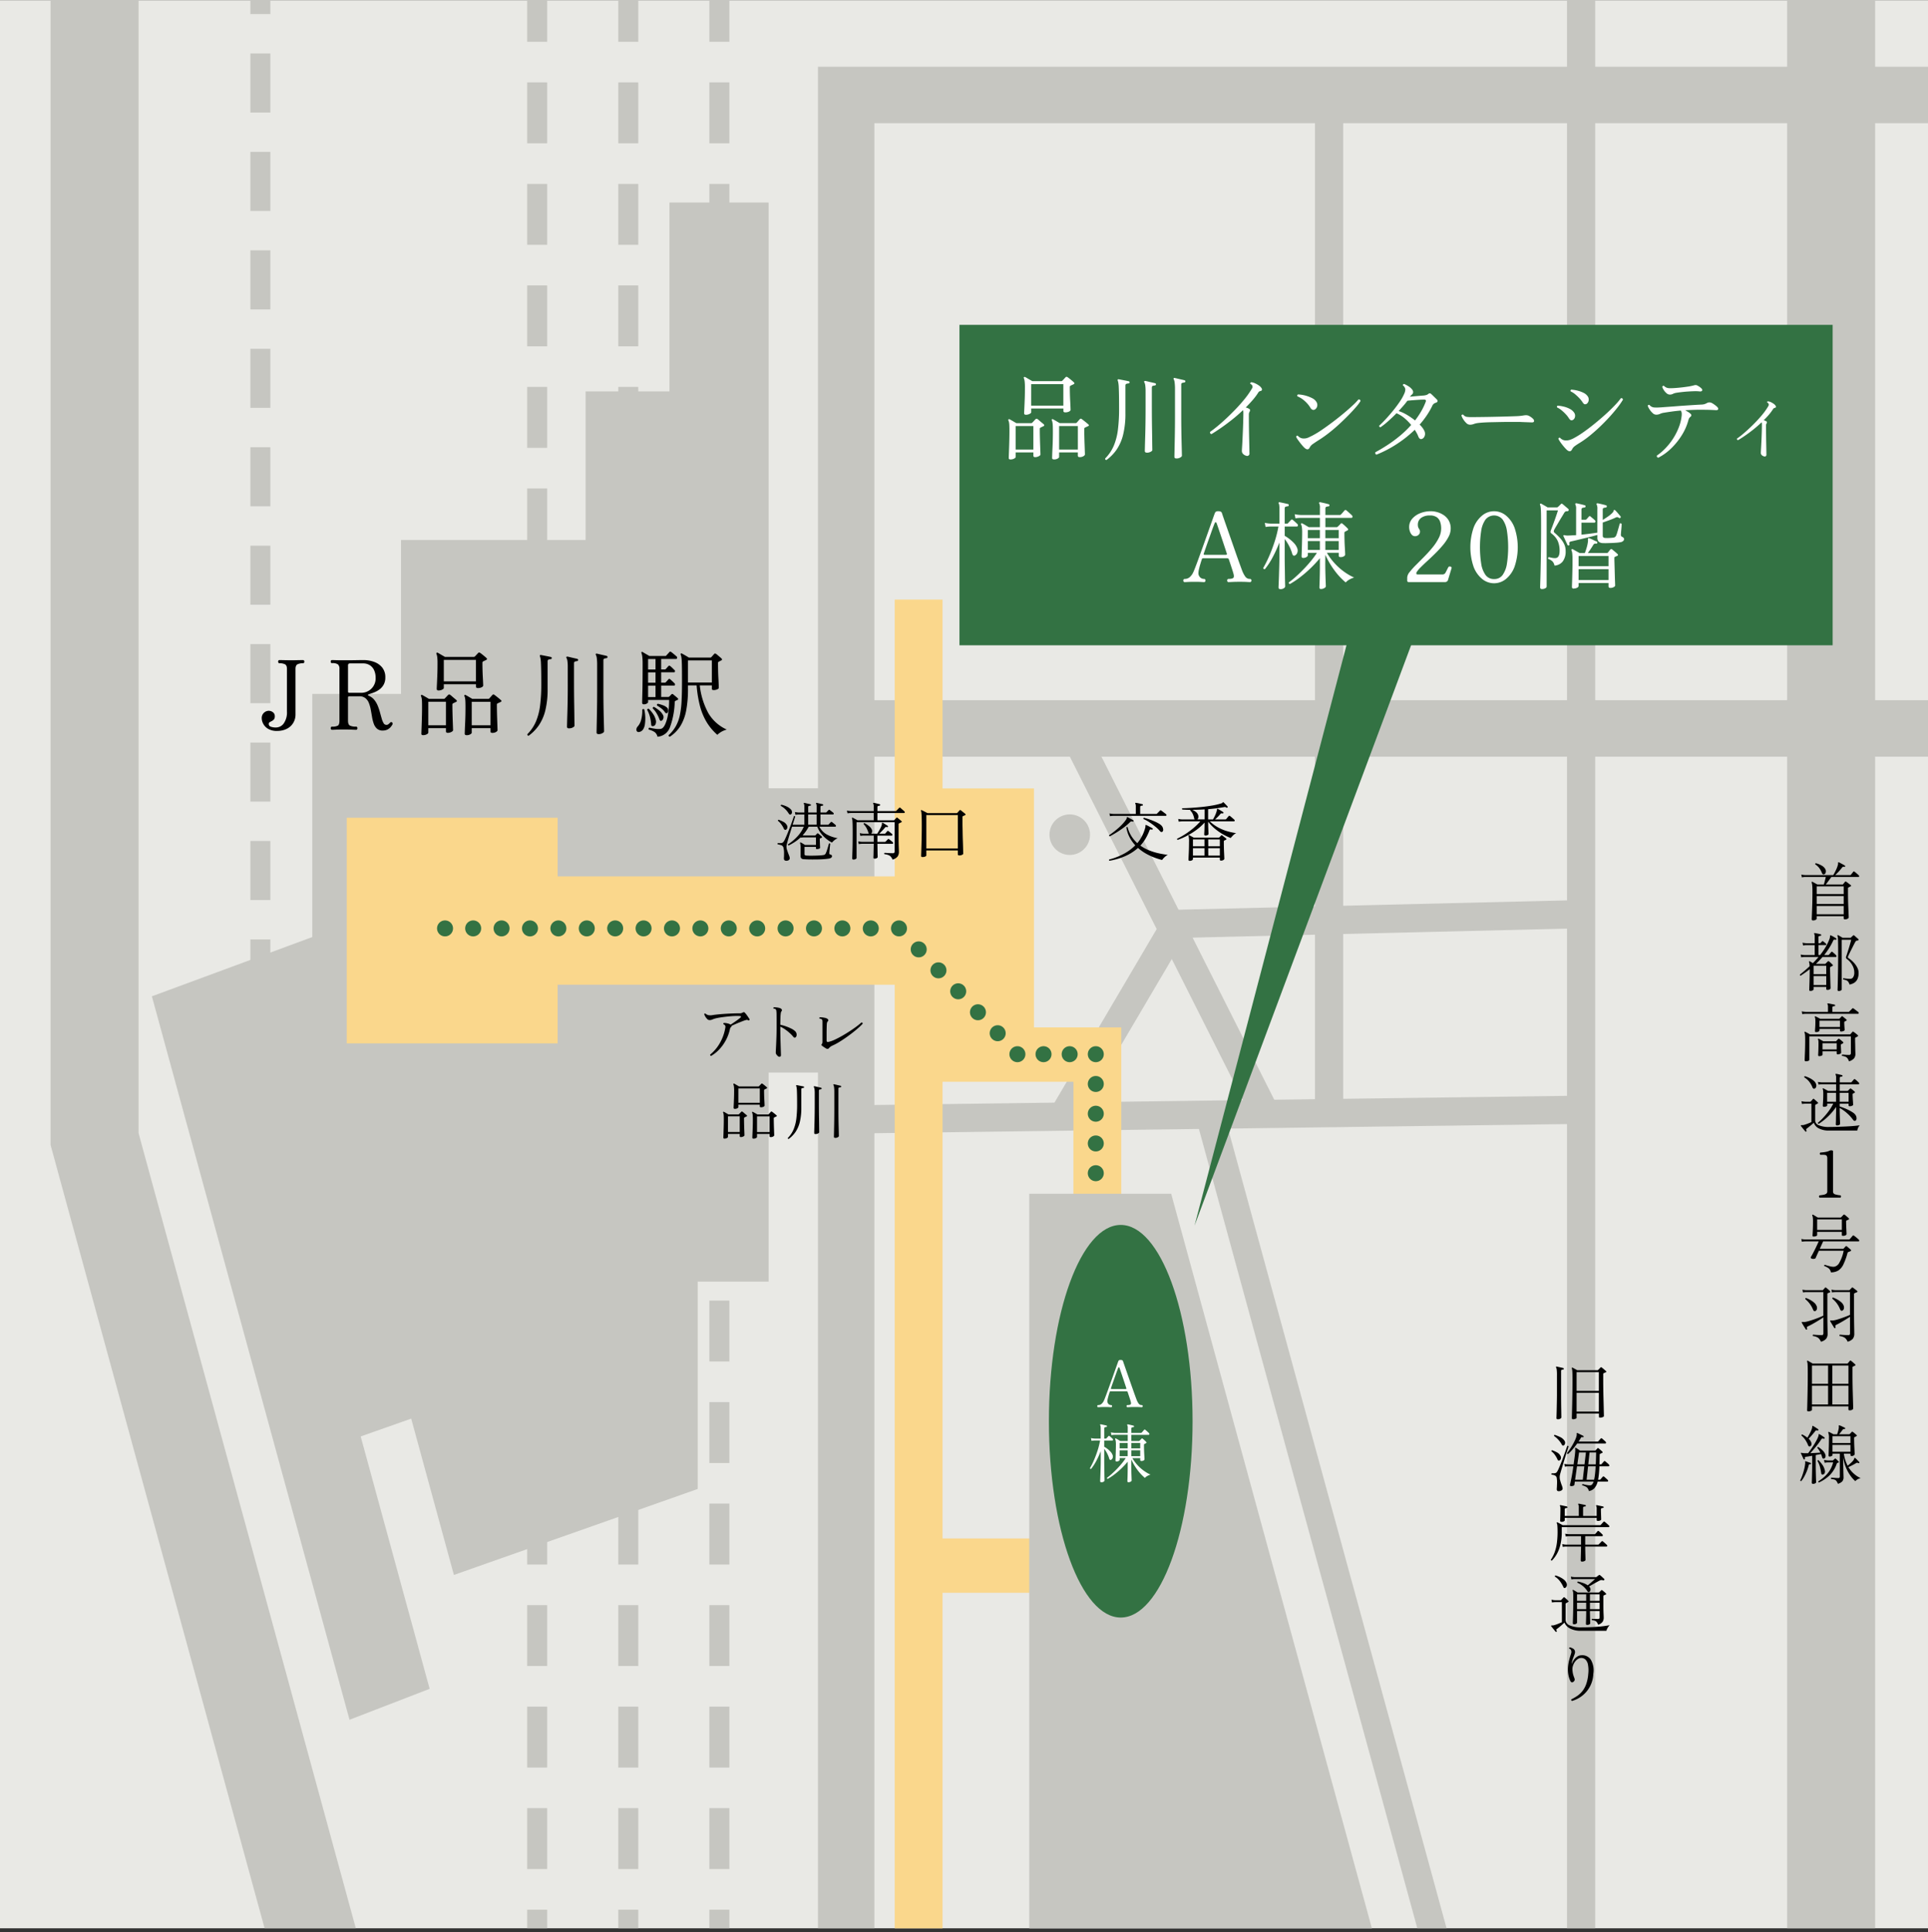
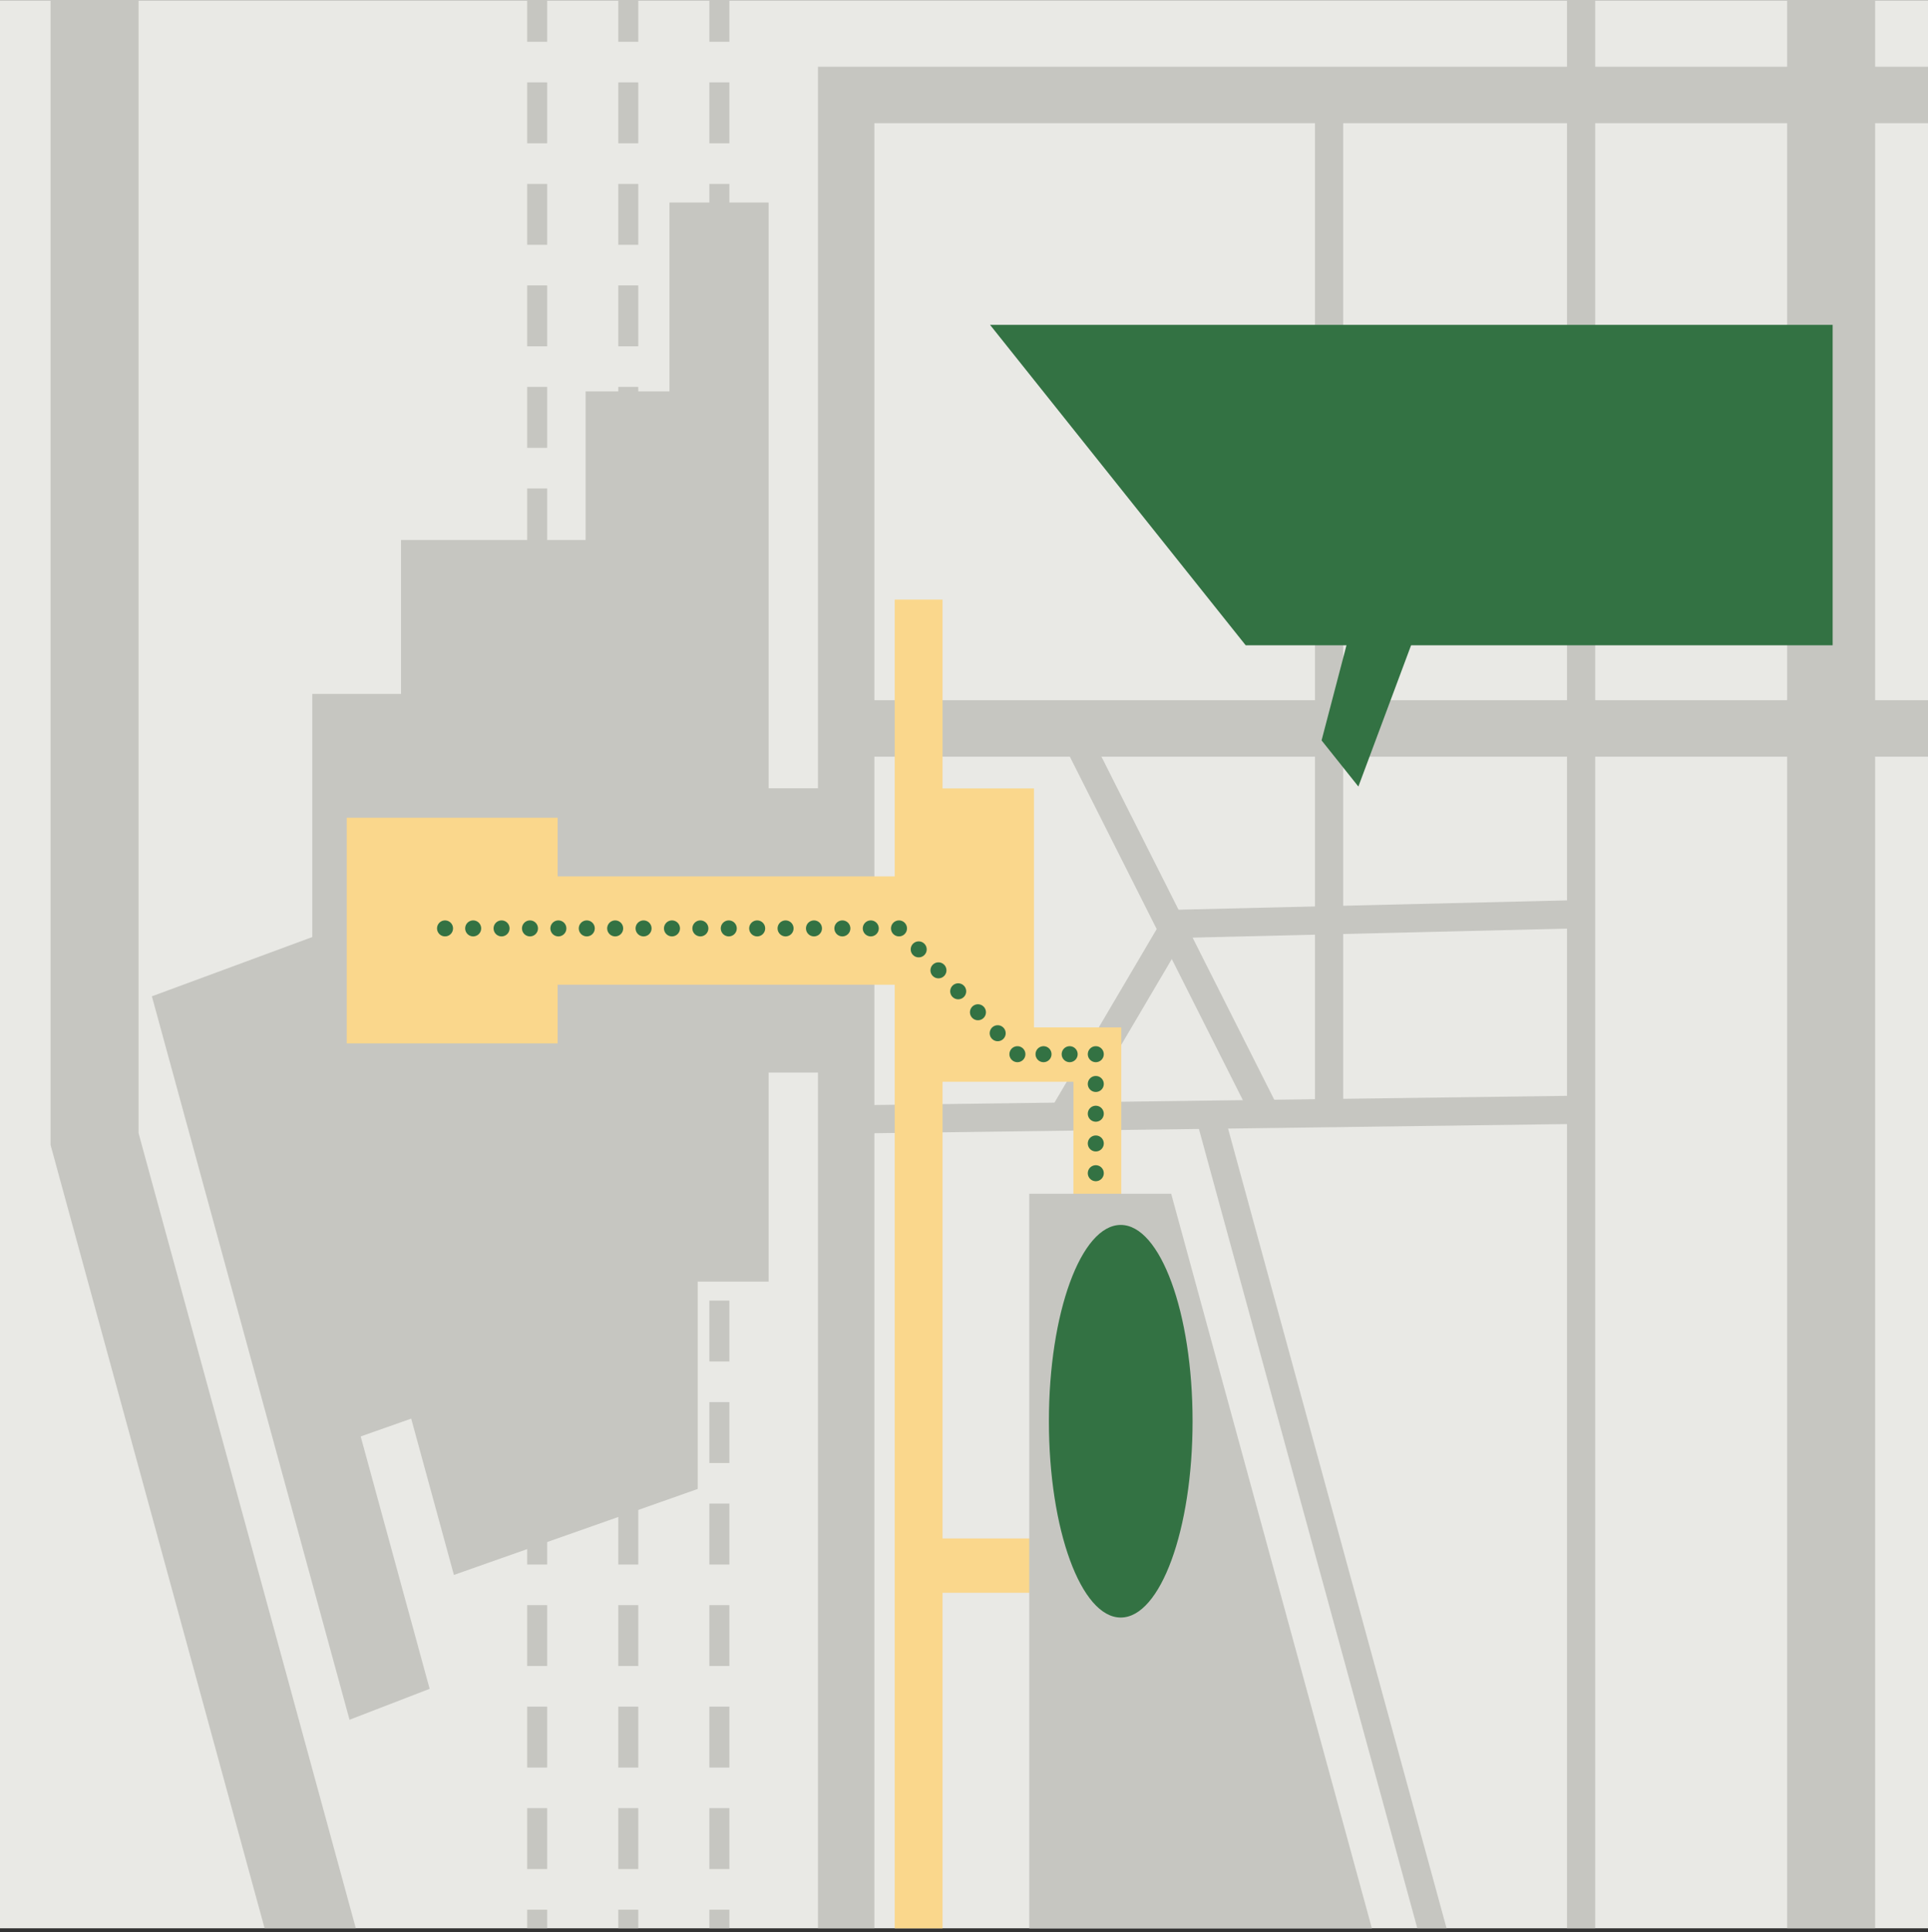
<svg xmlns="http://www.w3.org/2000/svg" width="482" height="483">
  <rect width="100%" height="100%" fill="#333333" stroke="none" />
  <defs>
    <clipPath id="a">
      <path transform="translate(80 10594)" fill="none" stroke="#707070" d="M0 0h482v483H0z" />
    </clipPath>
    <clipPath id="b">
      <path fill="none" d="M0 0h482v482H0z" />
    </clipPath>
    <clipPath id="c">
-       <path fill="none" d="M0 0h679v851H0z" />
+       <path fill="none" d="M0 0h679v851z" />
    </clipPath>
  </defs>
  <g transform="translate(-80 -10594)" clip-path="url(#a)">
    <path fill="#e9e9e5" d="M80 10594.038h482v482H80z" />
    <g clip-path="url(#b)" fill="none" stroke="#c6c6c1" stroke-miterlimit="10" transform="translate(80 10594.038)">
      <path d="M23.648-225.486v510.218l89.349 327" stroke-width="22" />
      <path stroke-width="5" stroke-dasharray="15.226 10.151" d="M179.844-207.835v806.993m-22.775-806.993v806.993m-22.775-806.993v806.993" />
-       <path stroke-width="5" stroke-dasharray="14.765 9.843" d="M65.092-208.143v487.231" />
    </g>
    <path fill="none" stroke="#c6c6c1" stroke-miterlimit="10" stroke-width="5" d="M145.092 10878.044v7.5" />
    <g clip-path="url(#b)" fill="none" stroke="#c6c6c1" stroke-miterlimit="10" transform="translate(80 10594.038)">
      <path stroke-width="22" d="M457.785-225.486v837.219" />
      <path stroke-width="14.114" d="M679.315 182.052h-467.77m0 432.106V23.699h467.77" />
    </g>
    <path fill="#c6c6c1" d="M264.607 10791.058h26.959v71.056h-26.959z" />
    <path fill="none" stroke="#c6c6c1" stroke-miterlimit="10" stroke-width="7.057" d="M475.032 10871.425l-183.621 2.425m183.595-51.32l-101.011 2.425" />
    <g clip-path="url(#b)" transform="translate(80 10594.038)">
      <path fill="none" stroke="#c6c6c1" stroke-miterlimit="10" stroke-width="7.057" d="M395.276-225.486v837.219" />
    </g>
    <path fill="none" stroke="#c6c6c1" stroke-miterlimit="10" stroke-width="7.057" d="M412.275 10873.814v-256.118m-15.302 255.9l-49.38-98.02" />
    <g clip-path="url(#b)" transform="translate(80 10594.038)">
      <path fill="none" stroke="#c6c6c1" stroke-miterlimit="10" stroke-width="7.057" d="M367.693 517.531l-64.708-236.82" />
    </g>
    <path fill="none" stroke="#c6c6c1" stroke-miterlimit="10" stroke-width="7.057" d="M345.046 10874.159l28.98-49.196" />
    <path fill="#c6c6c1" d="M247.368 10644.63h24.79v269.745h-24.79z" />
    <path d="M226.4 10691.844v37.149h-46.138v38.476h-22.191v60.777l-40.1 14.815 49.411 180.849 20.028-7.737-17.238-63.087 12.628-4.454 10.677 39.075 60.952-21.491v-274.372z" fill="#c6c6c1" />
    <path d="M303.68 10743.887v69.2h-84.267v-14.663h-52.73v56.4h52.73v-14.662h84.267v235.9h11.957v-83.893h42.684v-13.584h-42.684v-114.168h32.719v33.524h11.957v-47.108h-21.821v-59.736h-22.855v-47.21z" fill="#fad78c" />
    <path fill="none" stroke="#337243" stroke-linecap="round" stroke-linejoin="round" stroke-width="4" d="M191.258 10826.082h0" />
    <path fill="none" stroke="#337243" stroke-linecap="round" stroke-linejoin="round" stroke-width="4" stroke-dasharray="0 7.1" d="M198.293 10826.082h102.943" />
    <path fill="none" stroke="#337243" stroke-linecap="round" stroke-linejoin="round" stroke-width="4" d="M304.746 10826.082h0" />
    <path fill="none" stroke="#337243" stroke-linecap="round" stroke-linejoin="round" stroke-width="4" stroke-dasharray="0 7.199" d="M309.677 10831.327l22.215 23.581" />
    <path fill="none" stroke="#337243" stroke-linecap="round" stroke-linejoin="round" stroke-width="4" d="M334.352 10857.53h0" />
    <path fill="none" stroke="#337243" stroke-linecap="round" stroke-linejoin="round" stroke-width="4" stroke-dasharray="0 6.535" d="M340.882 10857.53h9.803" />
    <path fill="none" stroke="#337243" stroke-linecap="round" stroke-linejoin="round" stroke-width="4" d="M353.948 10857.53h0" />
    <path fill="none" stroke="#337243" stroke-linecap="round" stroke-linejoin="round" stroke-width="4" stroke-dasharray="0 7.436" d="M353.948 10864.973v26.028" />
    <path fill="none" stroke="#337243" stroke-linecap="round" stroke-linejoin="round" stroke-width="4" d="M353.948 10894.722h0" />
    <path d="M337.31 10892.419v183.6l.016.059h85.653l-50.182-183.659z" fill="#c6c6c1" />
    <g clip-path="url(#b)" transform="translate(80 10594.038)">
      <path d="M298.142 355.245c0 27.1-8.04 49.072-17.958 49.072s-17.958-21.97-17.958-49.072 8.04-49.072 17.958-49.072 17.958 21.97 17.958 49.072" fill="#337243" />
    </g>
    <g clip-path="url(#c)" transform="translate(80 10365)">
      <path d="M196.682 444.172a.764.764 0 01-.544-.128.6.6 0 01-.16-.465v-.174a1.464 1.464 0 01.017-.208c.011-.288.015-.634.015-1.04a5.029 5.029 0 00-.128-1.151.863.863 0 00-.471-.681 4.417 4.417 0 00-.968-.248c-.1-.148-.075-.26.063-.336a3.466 3.466 0 00.833 0 .8.8 0 00.511-.271 3.6 3.6 0 00.424-.736q.249-.528.536-1.224t.576-1.44a67.281 67.281 0 00.92-2.52c.101-.299.163-.475.185-.528a.214.214 0 01.191-.008.165.165 0 01.113.12 58.934 58.934 0 01-.64 2.031h2.927v-2.56h-1.372a5.208 5.208 0 00-.849.08l-.128-.7a5.66 5.66 0 00.977.128h1.375v-1.44a1.674 1.674 0 00-.113-.752.118.118 0 010-.177.187.187 0 01.161-.031c.106.022.252.053.44.1s.376.085.567.128.347.08.464.112a.185.185 0 01.128.191.159.159 0 01-.176.161 1.493 1.493 0 00-.343.072c-.113.037-.168.136-.168.3v1.328h2.111v-1.44a1.692 1.692 0 00-.112-.752.117.117 0 010-.177.184.184 0 01.16-.031c.106.022.253.053.439.1l.569.128c.192.043.346.08.463.112a.186.186 0 01.128.191.158.158 0 01-.175.161 1.48 1.48 0 00-.344.072c-.112.037-.168.136-.168.3v1.336h1.327a.242.242 0 00.176-.064c.053-.054.143-.146.271-.28s.214-.222.256-.264a.2.2 0 01.3 0 3 3 0 01.263.192c.123.1.246.192.369.288s.2.16.248.192a.268.268 0 01.095.271c-.021.107-.074.161-.16.161h-3.151v2.56h1.871a.237.237 0 00.176-.063c.052-.054.146-.155.28-.3s.221-.246.264-.288a.209.209 0 01.3 0 2.37 2.37 0 01.264.2l.368.3c.122.1.2.173.248.216a.272.272 0 01.1.272.17.17 0 01-.177.159h-3.966a4.61 4.61 0 001.9 1.969 9.013 9.013 0 002.694.911 3.356 3.356 0 00-.84.5 4.874 4.874 0 00-.6.593 8.026 8.026 0 01-1.472-.984 8.367 8.367 0 01-1.3-1.361 6.282 6.282 0 01-.895-1.624h-2.144a10.516 10.516 0 01-.72 1.16 9.847 9.847 0 01-.815 1l.384.033h2.7a.17.17 0 00.159-.08l.192-.193c.074-.075.139-.143.193-.208a.212.212 0 01.3 0l.448.376.416.361a.2.2 0 01.08.16c0 .063-.043.117-.128.16a.565.565 0 00-.137.056 1.4 1.4 0 01-.151.072.215.215 0 00-.137.08.524.524 0 00-.023.191q.031.993.08 2.114c.01.075-.072.146-.248.215a1.439 1.439 0 01-.536.105c-.171 0-.256-.08-.256-.24v-.321h-2.848v1.761a.438.438 0 00.072.287.477.477 0 00.281.113q.192.015.624.032t.983.008q.552-.007 1.111-.024c.373-.011.709-.029 1.008-.057a5.9 5.9 0 00.672-.087.884.884 0 00.353-.136 1.2 1.2 0 00.192-.265 4.012 4.012 0 00.208-.5q.127-.353.256-.776c.085-.283.159-.536.224-.76s.1-.368.112-.433c.16-.074.266-.048.319.08 0 .054-.013.193-.04.416s-.053.473-.079.745l-.072.736a5.965 5.965 0 00-.032.424.549.549 0 00.032.216c.021.047.09.087.208.12a.673.673 0 01.3.143.329.329 0 01.135.257.511.511 0 01-.168.384 1.186 1.186 0 01-.584.24q-.447.079-1.134.136t-1.48.072q-.79.015-1.543.016t-1.327-.025a35.741 35.741 0 01-.832-.04.922.922 0 01-.6-.216.765.765 0 01-.184-.567v-1.92a4 4 0 00-.128-1.312.143.143 0 01.016-.144.146.146 0 01.175-.017 5.739 5.739 0 01.521.289c.228.138.4.246.519.32h2.736v-1.889h-2.959a5.445 5.445 0 00-.849.08l-.015-.1a10.334 10.334 0 01-1.456 1.16 13.062 13.062 0 01-1.535.872.2.2 0 01-.175-.273 12.164 12.164 0 002.262-1.88 8.517 8.517 0 001.688-2.537h-2.939q-.223.722-.463 1.489c-.161.511-.307 1-.441 1.448s-.242.84-.327 1.16a5.56 5.56 0 00-.145.624 2.463 2.463 0 00.121 1.08q.183.567.376 1.064.1.24.175.456a2.346 2.346 0 01.113.391.622.622 0 01-.128.561.892.892 0 01-.609.24m-.191-7.746a.383.383 0 01-.288.015.575.575 0 01-.256-.3 5.747 5.747 0 00-.641-1.088 3.915 3.915 0 00-.815-.849c-.022-.159.042-.25.191-.271a9.352 9.352 0 011.127.5 1.972 1.972 0 01.857.776.944.944 0 01.152.768.654.654 0 01-.328.448m1.263-3.858q-.306.225-.592-.223a5.286 5.286 0 00-.857-1.065 4.8 4.8 0 00-1.094-.807c-.054-.16-.006-.262.143-.3a6.3 6.3 0 011.256.416 3.426 3.426 0 011.1.752.965.965 0 01.28.72.6.6 0 01-.232.511m4.286 2.593h2.111v-2.561h-2.114zm21.099 8.728a2.945 2.945 0 00-.439-.728 1.533 1.533 0 00-.6-.408 4.333 4.333 0 00-.992-.224c-.1-.139-.079-.245.049-.32.106 0 .282.008.527.024s.51.029.792.04.525.016.729.016a.39.39 0 00.448-.432v-7.314h-9.517v8.946c0 .085-.072.171-.216.256a1.1 1.1 0 01-.568.128c-.2 0-.3-.091-.3-.272q0-.209.056-1.872t.057-4.545q0-1.248-.017-1.961a17.956 17.956 0 00-.048-1.08 1.737 1.737 0 00-.112-.544.143.143 0 01.032-.16.125.125 0 01.176-.016c.117.064.307.165.568.3s.467.251.617.336h4.045v-1.824h-5.709a5.412 5.412 0 00-.847.08l-.145-.688a5.915 5.915 0 00.992.128h5.709v-1.088a1.561 1.561 0 00-.112-.752.136.136 0 010-.176c.022-.042.075-.053.16-.032a2.861 2.861 0 01.448.088c.181.048.363.093.544.136s.33.08.449.112.148.1.128.192a.2.2 0 01-.176.176 1.629 1.629 0 00-.337.072.271.271 0 00-.176.3v.976h4.542a.216.216 0 00.16-.064l.208-.208c.107-.107.213-.216.321-.328a1.687 1.687 0 01.208-.2.187.187 0 01.288-.016c.052.043.149.126.288.248s.282.248.431.376.245.214.288.256a.28.28 0 01.1.28.173.173 0 01-.184.136h-6.653v1.824h4.063a.236.236 0 00.175-.064c.075-.085.16-.178.256-.28s.176-.189.24-.264a.22.22 0 01.136-.08.349.349 0 01.168.08l.488.4q.312.257.489.416c.137.117.117.219-.065.3l-.528.256a.231.231 0 00-.128.224v3.249q0 1.409.04 2.361c.026.634.04 1.059.04 1.272a2.014 2.014 0 01-.319 1.168 2.455 2.455 0 01-1.264.784m-4.494-.24c-.2 0-.3-.086-.3-.256 0-.043 0-.181.016-.416s.018-.522.024-.864.014-.7.025-1.088.015-.746.015-1.088h-2.895a5.306 5.306 0 00-.848.08l-.128-.688a5.546 5.546 0 00.976.128h2.895v-1.568h-2.495a5.314 5.314 0 00-.847.08l-.145-.7a4.711 4.711 0 00.977.144h1.3a.719.719 0 01-.113-.256 7.5 7.5 0 00-.479-1.144 4.028 4.028 0 00-.721-.984c-.021-.171.048-.256.208-.256a6.155 6.155 0 011.111.72 2.258 2.258 0 01.712.864.975.975 0 01.073.624 1.024 1.024 0 01-.2.432h1.488c.106-.16.237-.368.391-.624s.3-.523.441-.8a4.281 4.281 0 00.288-.7 1.147 1.147 0 00.063-.408.205.205 0 01.065-.2c.031-.021.085-.016.159.016q.223.127.608.368t.609.384a.188.188 0 01-.145.336.816.816 0 00-.3-.056.377.377 0 00-.231.168q-.289.353-.7.776t-.728.744h1.359a.245.245 0 00.176-.08l.233-.28c.1-.123.178-.211.231-.264.075-.1.177-.1.3-.016.106.074.253.187.439.336s.333.272.441.368a.261.261 0 01.095.264.167.167 0 01-.176.152h-3.566v1.568h1.856a.236.236 0 00.175-.064l.3-.3c.139-.138.23-.235.273-.288a.268.268 0 01.135-.088.28.28 0 01.168.072q.16.113.448.343t.464.393a.26.26 0 01.1.264.167.167 0 01-.176.152h-3.742q.016.657.025 1.384t.023 1.264q.016.537.017.664c0 .1-.083.186-.248.272a1.129 1.129 0 01-.521.128m11.965-.409a.482.482 0 01-.232-.055.239.239 0 01-.1-.233c0-.063.007-.33.024-.8s.034-1.069.056-1.8.04-1.534.055-2.41.025-1.754.025-2.64q0-1.2-.025-1.937a17.55 17.55 0 00-.063-1.128 2.008 2.008 0 00-.1-.535.108.108 0 01.017-.16.149.149 0 01.176-.017l.4.2a33.418 33.418 0 011.025.536h7.277a.238.238 0 00.176-.065 13.861 13.861 0 01.58-.639c.074-.1.176-.1.3 0 .064.043.173.128.328.255s.309.254.464.376.258.211.312.265a.2.2 0 01.08.159c0 .065-.043.118-.129.16s-.17.083-.256.121-.171.077-.256.12a.231.231 0 00-.095.08.425.425 0 00-.032.208v1.216c0 .374 0 .818.015 1.336s.022 1.069.032 1.656.027 1.163.048 1.727.038 1.083.049 1.553.021.848.031 1.136.017.448.017.479c0 .086-.1.179-.288.281a1.5 1.5 0 01-.7.152q-.367 0-.368-.305v-.943h-7.869v1.231c0 .108-.09.2-.271.288a1.608 1.608 0 01-.688.128m.959-2.129h7.868v-8.354h-7.868zm-53.799 51.858a.342.342 0 01-.2-.128.268.268 0 01-.057-.208 10.2 10.2 0 002.487-2.985 11.37 11.37 0 001.335-3.9.623.623 0 00-.48-.688.192.192 0 01-.039-.176.222.222 0 01.1-.145 3.055 3.055 0 01.88.08 2.535 2.535 0 01.769.273c.02.011.037.018.048.023a.261.261 0 01.032.025q.319-.209.815-.544t.952-.672c.3-.225.52-.4.648-.512q.385-.369-.1-.416a9.584 9.584 0 00-1.287-.016q-.807.032-1.734.128t-1.768.224a13.507 13.507 0 00-1.383.272 5.6 5.6 0 00-.728.256 1.748 1.748 0 01-.712.144.822.822 0 01-.567-.272 3.133 3.133 0 01-.745-1.2.222.222 0 01.121-.151.21.21 0 01.168-.008 1.906 1.906 0 00.7.384 2.734 2.734 0 001.11 0q.624-.1 1.5-.185t1.848-.143q.966-.056 1.886-.088t1.608-.032a1.06 1.06 0 00.407-.065c.1-.042.195-.085.28-.128a.643.643 0 01.273-.095.338.338 0 01.208.095 3.7 3.7 0 01.4.456c.16.208.313.422.456.641l.328.5c.075.113.065.229-.032.3a.233.233 0 01-.3.032.49.49 0 00-.312-.1 1.094 1.094 0 00-.264.064 5.986 5.986 0 00-.727.24q-.457.176-.992.391t-1.017.433q-.478.216-.8.359a.4.4 0 01-.143.321.616.616 0 00-.2.248 2.132 2.132 0 00-.1.36 10.42 10.42 0 01-.937 2.561 10.811 10.811 0 01-1.59 2.289 9.119 9.119 0 01-2.144 1.744m17.032.222a.619.619 0 01-.353-.168 1.834 1.834 0 01-.368-.408.867.867 0 01-.16-.481q0-.176.032-.767t.073-1.481q.039-.887.072-1.935c.02-.7.031-1.406.031-2.121v-1.328q0-1.169-.008-1.825a7.178 7.178 0 00-.055-.951.765.765 0 00-.16-.408.882.882 0 00-.544-.176.194.194 0 01-.04-.177.219.219 0 01.1-.143 3.623 3.623 0 01.567.015q.328.033.649.1a1.681 1.681 0 01.512.176.614.614 0 01.288.3.341.341 0 01-.065.368.94.94 0 00-.191.488 8.023 8.023 0 00-.088 1.056q-.025.7-.04 1.864a10.388 10.388 0 011.4.392 12.513 12.513 0 011.287.536 4.017 4.017 0 01.945.608 1.2 1.2 0 01.448.863.927.927 0 01-.208.705.453.453 0 01-.28.12.4.4 0 01-.313-.184 8.385 8.385 0 00-.935-.977 12.224 12.224 0 00-1.16-.919 7.162 7.162 0 00-1.182-.68v.176q0 1.071.023 2.224t.057 2.17c.02.677.04 1.245.056 1.7s.024.732.024.817a.467.467 0 01-.1.351.443.443 0 01-.312.1m11.658-2.096c-.139-.085-.3-.188-.479-.312s-.332-.226-.449-.312c-.214-.148-.245-.3-.095-.464a.841.841 0 00.159-.527v-4.961c0-.128-.005-.251-.016-.368a.485.485 0 00-.143-.305.725.725 0 00-.225-.128 1.241 1.241 0 00-.352-.079.194.194 0 01-.04-.177.225.225 0 01.1-.143 3.422 3.422 0 01.593.023c.234.027.464.065.687.112a1.8 1.8 0 01.528.185.6.6 0 01.3.3.326.326 0 01-.08.368.944.944 0 00-.192.288 2.147 2.147 0 00-.079.5q-.016.257-.033.921t-.016 1.5v1.639q0 .434.544.3a7.156 7.156 0 001.471-.527q.865-.4 1.824-.945t1.9-1.16q.945-.615 1.72-1.191a15.339 15.339 0 001.254-1.024c.224.021.326.127.3.32a12.65 12.65 0 01-1.024 1c-.438.388-.933.8-1.487 1.231s-1.132.86-1.735 1.281-1.193.805-1.775 1.152a13.577 13.577 0 01-1.623.84 2.653 2.653 0 00-.424.263 1.865 1.865 0 00-.328.313q-.288.368-.8.079m-25.356 22.557c-.181 0-.271-.075-.271-.224 0-.064 0-.253.015-.569s.025-.7.04-1.151.03-.926.04-1.416.016-.944.016-1.36-.005-.736-.016-.96a3.165 3.165 0 00-.055-.512 1.821 1.821 0 00-.1-.32.122.122 0 01.032-.16.126.126 0 01.176-.016c.107.054.282.152.529.3s.442.259.591.344h2.463a.236.236 0 00.176-.064c.075-.074.171-.176.288-.3s.208-.224.273-.288q.142-.144.351 0a3.173 3.173 0 01.3.248c.137.122.279.243.424.36s.242.2.3.256a.181.181 0 01.072.16c-.006.064-.051.112-.137.144s-.182.082-.256.12-.149.078-.223.12a.153.153 0 00-.1.064.43.43 0 00-.031.208q0 .543.015 1.24t.04 1.352l.04 1.1c.01.295.016.464.016.5q0 .16-.3.3a1.325 1.325 0 01-.584.144c-.2 0-.3-.085-.3-.256v-.529h-2.943v.753c0 .085-.085.176-.256.272a1.255 1.255 0 01-.624.144m.88-1.648h2.943v-3.921h-2.943zm1.7-5.793a.367.367 0 01-.2-.056.259.259 0 01-.088-.232c0-.1.011-.358.032-.784s.042-.949.064-1.568.032-1.258.032-1.921a7.588 7.588 0 00-.048-1.008 2.262 2.262 0 00-.128-.528.149.149 0 01.016-.176.172.172 0 01.192-.016 3.083 3.083 0 01.336.184c.15.09.3.181.464.272s.293.168.4.232h4.765a.313.313 0 00.225-.064c.074-.074.17-.176.287-.3s.208-.224.272-.288c.085-.1.2-.1.336 0a3.68 3.68 0 01.3.224q.223.176.44.36c.144.123.243.211.3.264.139.117.122.224-.048.32q-.127.065-.255.12a2.356 2.356 0 00-.241.12.232.232 0 00-.095.08.421.421 0 00-.033.208q0 .5.016 1.112c.011.411.026.808.048 1.192s.038.709.049.976.015.416.015.448c0 .106-.086.205-.255.3a1.351 1.351 0 01-.641.136c-.2 0-.3-.08-.3-.24v-.4h-5.357v.624c0 .086-.088.176-.264.271a1.29 1.29 0 01-.632.145m.9-1.521h5.357v-3.585h-5.357zm3.806 8.963c-.213 0-.32-.08-.32-.24a71.852 71.852 0 01.065-1.653 65.712 65.712 0 00.063-2.728q0-.944-.04-1.312a1.853 1.853 0 00-.136-.576.108.108 0 01.016-.16.127.127 0 01.177-.016c.128.064.308.165.544.3s.425.251.576.336h2.606a.313.313 0 00.225-.064c.063-.074.154-.179.271-.312s.2-.227.256-.28q.144-.159.336 0c.065.042.171.122.32.24s.3.238.449.36.25.211.3.264q.112.08.1.168c-.011.059-.059.1-.144.136s-.17.082-.255.12-.166.078-.241.12a.146.146 0 00-.095.064.424.424 0 00-.033.208c0 .352.005.758.016 1.216s.024.907.04 1.344l.04 1.112.017.5c0 .106-.083.211-.248.312a1.2 1.2 0 01-.633.152c-.2 0-.3-.085-.3-.256v-.529h-3.119v.753c0 .085-.08.176-.24.272a1.16 1.16 0 01-.608.144m.848-1.648h3.119v-3.921h-3.119zm7.91 1.735c-.159-.021-.23-.107-.208-.255a6.814 6.814 0 001.439-2.137 10.278 10.278 0 00.689-2.689 27.957 27.957 0 00.191-3.481q0-1.359-.015-2.217t-.04-1.351a5.657 5.657 0 00-.073-.745 2.509 2.509 0 00-.095-.376.2.2 0 010-.16.172.172 0 01.16-.048l.5.1.655.128c.219.043.393.08.52.112.085.011.128.075.128.193a.157.157 0 01-.175.159 1.542 1.542 0 00-.345.072c-.111.038-.168.136-.168.3v4.577a14.6 14.6 0 01-.384 3.61 7.672 7.672 0 01-1.087 2.488 7.246 7.246 0 01-1.7 1.728m6.733-1.232c-.223 0-.336-.09-.336-.271 0-.054 0-.3.016-.737s.027-1.008.049-1.712.037-1.482.048-2.337.015-1.717.015-2.592v-2.567a6.955 6.955 0 00-.055-1.008 1.5 1.5 0 00-.153-.512.116.116 0 010-.175c.022-.033.074-.049.16-.049.118.021.283.059.5.112s.428.1.647.153.387.087.5.12a.171.171 0 01.129.191.194.194 0 01-.177.176 2.1 2.1 0 00-.336.064c-.117.033-.176.134-.176.3v3.2q0 .9.008 1.864t.025 1.888c.01.613.018 1.174.023 1.68s.011.918.017 1.232.007.493.007.536c0 .085-.09.179-.272.281a1.293 1.293 0 01-.64.151m4.926.96c-.224 0-.336-.091-.336-.271 0-.043 0-.216.008-.521s.014-.7.024-1.184.022-1.021.033-1.608.018-1.184.023-1.792.009-1.179.009-1.712v-4.536a7.664 7.664 0 00-.057-.984 1.7 1.7 0 00-.151-.584.1.1 0 010-.159.109.109 0 01.143-.049c.117.022.285.059.5.112s.438.1.656.152.387.088.5.121a.185.185 0 01.128.191.193.193 0 01-.176.177 1.98 1.98 0 00-.335.063c-.119.032-.176.128-.176.288v5.234a168.618 168.618 0 00.055 4.324c.015.641.03 1.174.04 1.584s.016.642.016.7c0 .1-.091.2-.271.3a1.251 1.251 0 01-.641.16M69.294 411.723a4.285 4.285 0 01-2.243-.516 3.2 3.2 0 01-1.235-1.26 3.093 3.093 0 01-.384-1.416 1.732 1.732 0 01.551-1.344 1.777 1.777 0 011.223-.5 1.71 1.71 0 011 .348 1.171 1.171 0 01.492 1.02 1.191 1.191 0 01-.227.792 1.619 1.619 0 01-.528.408 5.478 5.478 0 00-.529.287.479.479 0 00-.227.433.7.7 0 00.5.684 3.564 3.564 0 001.319.2 2.393 2.393 0 001.931-1.02 4.8 4.8 0 00.8-3.013v-10.61q0-.912-.515-1.164a3.109 3.109 0 00-1.352-.255.289.289 0 01-.252-.12.5.5 0 01-.084-.288.458.458 0 01.084-.264.289.289 0 01.252-.12c.08 0 .309 0 .685.012s.783.016 1.222.024.788.012 1.044.012.6 0 1.033-.012.836-.015 1.21-.024.6-.012.684-.012a.29.29 0 01.253.12.451.451 0 01.084.264.49.49 0 01-.084.288.29.29 0 01-.253.12 3.12 3.12 0 00-1.343.252q-.526.252-.527 1.164v11.331a4.066 4.066 0 01-.6 2.221 3.935 3.935 0 01-1.63 1.452 5.293 5.293 0 01-2.351.5m26.415-.09a2.125 2.125 0 01-1.462-.469 2.943 2.943 0 01-.8-1.224 9.521 9.521 0 01-.432-1.679q-.156-.926-.324-1.836a8.865 8.865 0 00-.468-1.668 2.941 2.941 0 00-.876-1.225 2.4 2.4 0 00-1.558-.468h-2.476a.276.276 0 00-.312.312v5.785q0 .962.468 1.225a3.349 3.349 0 001.547.263.287.287 0 01.252.12.451.451 0 01.084.264.49.49 0 01-.084.288.287.287 0 01-.252.12c-.16 0-.492-.011-1-.036s-1.2-.036-2.1-.036q-1.247 0-1.955.036c-.472.025-.788.036-.948.036a.287.287 0 01-.252-.12.49.49 0 01-.084-.288.451.451 0 01.084-.264.287.287 0 01.252-.12 2.811 2.811 0 001.475-.263q.372-.264.372-1.225v-12.94a1.445 1.445 0 00-.36-1.116 2.359 2.359 0 00-1.487-.324c-.225 0-.336-.128-.336-.384s.111-.384.336-.384c.128 0 .441.008.937.024s1.15.024 1.966.024q1.343 0 2.231-.011t1.523-.025q.636-.012 1.211-.012a7.762 7.762 0 012.615.444 4.581 4.581 0 012.039 1.4 3.84 3.84 0 01.792 2.522 3.587 3.587 0 01-.4 1.752 3.764 3.764 0 01-1.032 1.2 5.669 5.669 0 01-1.343.756q-.708.275-1.355.467a.237.237 0 00-.192.18.151.151 0 00.12.181 3.359 3.359 0 011.415 1.008 5.745 5.745 0 01.888 1.5 14.542 14.542 0 01.564 1.667q.228.84.432 1.548a4.717 4.717 0 00.468 1.14.792.792 0 00.7.433.819.819 0 00.565-.205q.226-.2.372-.348a.339.339 0 01.527-.024.421.421 0 01.048.48 3.722 3.722 0 01-.407.6 2.656 2.656 0 01-.781.635 2.444 2.444 0 01-1.211.277m-8.4-9.435h2.855a3.585 3.585 0 003.743-3.816 4.4 4.4 0 00-.349-1.765 2.907 2.907 0 00-1.056-1.283 3.108 3.108 0 00-1.787-.481h-3.206a.445.445 0 00-.5.5v6.53a.276.276 0 00.312.312m18.431 10.596c-.273 0-.408-.112-.408-.336 0-.1.008-.38.024-.851l.06-1.729c.024-.681.043-1.387.06-2.125s.023-1.416.023-2.041-.007-1.1-.023-1.439a4.87 4.87 0 00-.084-.769 2.641 2.641 0 00-.156-.479.183.183 0 01.048-.241.19.19 0 01.264-.024q.24.122.792.444c.368.216.663.389.888.517h3.694a.353.353 0 00.264-.1c.111-.111.256-.263.432-.456s.312-.336.408-.431a.373.373 0 01.528 0 4.988 4.988 0 01.456.372c.208.183.42.364.636.54s.364.3.444.383a.269.269 0 01.108.241c-.008.1-.076.168-.2.216-.144.064-.272.124-.384.179s-.224.116-.336.181a.23.23 0 00-.144.1.642.642 0 00-.049.311q0 .818.025 1.86t.06 2.029l.06 1.655c.017.447.024.7.024.744 0 .16-.148.313-.444.456a1.976 1.976 0 01-.876.216c-.3 0-.456-.128-.456-.384v-.792h-4.414v1.128c0 .128-.128.265-.384.408a1.873 1.873 0 01-.936.216m1.319-2.472h4.414v-5.881h-4.414zm2.543-8.691a.538.538 0 01-.3-.084.384.384 0 01-.132-.348c0-.143.016-.536.048-1.175s.064-1.424.1-2.354.048-1.888.048-2.881a11.4 11.4 0 00-.073-1.511 3.326 3.326 0 00-.191-.792.222.222 0 01.024-.264.256.256 0 01.288-.025 4.6 4.6 0 01.5.277c.224.136.456.271.7.407s.44.253.6.349h7.149a.473.473 0 00.336-.1c.112-.112.256-.265.432-.456s.312-.336.408-.433q.19-.215.5 0a5.536 5.536 0 01.455.336q.337.266.661.54t.444.4q.312.264-.072.479a8.302 8.302 0 01-.384.181 3.765 3.765 0 00-.36.18.362.362 0 00-.144.12.648.648 0 00-.048.311 64.498 64.498 0 00.096 3.456 97.479 97.479 0 01.096 2.136c0 .16-.128.309-.384.444a2.017 2.017 0 01-.96.2q-.456 0-.456-.36v-.6h-8.047v.935q0 .194-.4.408a1.939 1.939 0 01-.948.216m1.348-2.27h8.036v-5.377h-8.036zm5.709 13.442c-.321 0-.48-.12-.48-.359 0-.1.008-.372.024-.828s.04-1.008.072-1.656.056-1.333.072-2.052.024-1.4.024-2.04q0-1.418-.06-1.969a2.856 2.856 0 00-.2-.864.162.162 0 01.024-.241.189.189 0 01.264-.024q.288.146.816.456t.864.505h3.91a.463.463 0 00.336-.1q.144-.167.408-.467c.176-.2.3-.34.384-.42q.216-.242.5 0c.1.064.255.183.48.36s.447.355.672.54.376.315.456.4c.111.081.16.165.144.252s-.088.157-.216.205a7.336 7.336 0 01-.384.179 3.767 3.767 0 00-.36.181.233.233 0 00-.144.1.646.646 0 00-.048.311q0 .792.024 1.824t.06 2.018l.06 1.668c.015.456.024.708.024.756q0 .239-.372.468a1.8 1.8 0 01-.948.227q-.456 0-.456-.384v-.792h-4.678v1.128c0 .128-.12.265-.36.408a1.738 1.738 0 01-.912.216m1.271-2.472h4.678v-5.881h-4.678zm14.221 2.611q-.36-.048-.312-.385a10.218 10.218 0 002.159-3.2 15.335 15.335 0 001.032-4.033 41.923 41.923 0 00.288-5.221q0-2.04-.024-3.325t-.06-2.028a8.573 8.573 0 00-.108-1.116 3.727 3.727 0 00-.144-.564.3.3 0 010-.24.259.259 0 01.24-.072q.264.048.756.144l.984.192q.492.1.78.168.192.024.192.288a.238.238 0 01-.264.24 2.275 2.275 0 00-.516.108q-.252.084-.252.444v6.866a21.876 21.876 0 01-.576 5.413 11.529 11.529 0 01-1.631 3.733 10.871 10.871 0 01-2.543 2.593m10.1-1.848q-.5 0-.5-.408 0-.12.024-1.1t.072-2.57q.046-1.583.072-3.5t.018-3.906v-3.841a10.3 10.3 0 00-.084-1.512 2.26 2.26 0 00-.228-.768.174.174 0 010-.264q.048-.072.24-.072c.176.032.423.088.744.168s.644.156.972.228.58.132.756.18a.257.257 0 01.192.288.289.289 0 01-.264.264 3.187 3.187 0 00-.5.1c-.177.049-.264.2-.264.457v4.8q0 1.344.012 2.8t.036 2.833q.024 1.38.036 2.521t.024 1.848l.012.8q0 .192-.408.42a1.934 1.934 0 01-.96.228m7.389 1.44q-.5 0-.5-.408c0-.065 0-.324.012-.78s.02-1.047.036-1.776.032-1.532.048-2.413.028-1.776.036-2.689.012-1.768.012-2.569v-6.818a11.421 11.421 0 00-.084-1.476 2.512 2.512 0 00-.228-.876.15.15 0 010-.24.165.165 0 01.216-.072q.264.048.756.168t.984.228c.327.071.58.132.756.18a.28.28 0 01.192.288.29.29 0 01-.264.264 2.986 2.986 0 00-.5.1q-.264.072-.264.432v7.85q0 1.632.024 3.337t.06 3.157l.06 2.377c.015.616.024.964.024 1.044 0 .144-.137.3-.408.456a1.859 1.859 0 01-.96.24m10.099-.532a.521.521 0 01-.637-.42 1.1 1.1 0 01.325-.971 4.187 4.187 0 00.9-1.861 8.54 8.54 0 00.227-2.341c.176-.175.344-.192.5-.047a10.169 10.169 0 01.12 3.949q-.334 1.547-1.438 1.691m4.63 1.2a2.024 2.024 0 00-.744-1.2 5.192 5.192 0 00-1.44-.6.334.334 0 01.145-.481q.432.1 1.259.24a5.419 5.419 0 001.5.073c.431-.033.811-.376 1.138-1.033a9.513 9.513 0 00.769-2.617 21.789 21.789 0 00.275-3.6h-5.254v.551c0 .1-.1.212-.3.348a1.311 1.311 0 01-.756.2q-.432 0-.432-.407 0-.312.06-2.737t.059-6.867a14.981 14.981 0 00-.084-1.9 3.89 3.89 0 00-.2-.889.221.221 0 01.023-.264.208.208 0 01.264 0c.112.065.277.161.492.289s.436.255.661.383.4.233.528.313h3.958a.305.305 0 00.263-.1c.081-.1.216-.247.409-.456s.32-.351.383-.432c.128-.143.281-.143.457 0q.24.17.671.529c.288.239.5.424.649.552a.438.438 0 01.143.419.249.249 0 01-.263.228h-3.718v2.617h.912a.279.279 0 00.239-.1c.1-.1.212-.224.349-.384s.235-.273.3-.336a.305.305 0 01.456-.025 5.888 5.888 0 01.515.456c.216.208.4.384.54.529a.367.367 0 01.145.372.244.244 0 01-.265.2h-3.19v2.593h.912a.277.277 0 00.239-.1 10.728 10.728 0 00.649-.72.307.307 0 01.456-.023q.192.167.515.468c.216.2.4.372.54.515a.419.419 0 01.145.4.244.244 0 01-.265.2h-3.19v2.833h1.774a.311.311 0 00.157-.036c.04-.025.076-.044.108-.061q.094-.095.264-.275c.111-.12.2-.212.263-.277a.308.308 0 01.409-.024c.127.112.324.276.587.492s.453.381.565.492c.191.177.168.329-.072.456-.08.033-.161.065-.241.1s-.152.065-.215.1a.414.414 0 00-.157.132.482.482 0 00-.059.275 20.049 20.049 0 01-1.2 6.242 3.573 3.573 0 01-3.095 2.329m-1.008-2.665a.708.708 0 01-.4-.011c-.1-.04-.164-.164-.18-.372a11.063 11.063 0 00-.3-1.909 7.389 7.389 0 00-.708-1.763c.064-.224.2-.313.407-.265a8.191 8.191 0 011.044 1.236 4.775 4.775 0 01.708 1.548 1.583 1.583 0 01-.048 1.032.773.773 0 01-.527.5m-1.345-14.141h1.848v-2.617h-1.848zm0 3.314h1.848v-2.593h-1.848zm0 3.577h1.848v-2.833h-1.848zm3.407 5.9c-.256.129-.441.032-.552-.288a8.507 8.507 0 00-.685-1.464 5.953 5.953 0 00-1.019-1.319.4.4 0 01.095-.276.248.248 0 01.241-.084 10.071 10.071 0 011.2.815 3.542 3.542 0 01.96 1.08 1.124 1.124 0 01.179.937.979.979 0 01-.419.6m1.367-1.92c-.193.129-.368.08-.529-.143a4.253 4.253 0 00-.851-.924 9.534 9.534 0 00-1.14-.78c-.111-.208-.048-.361.193-.456a9.894 9.894 0 011.247.372 2.922 2.922 0 011.079.635.9.9 0 01.252.685.767.767 0 01-.252.611m.672 5.929c-.241-.032-.344-.159-.312-.384a8.946 8.946 0 001.822-2.28 9.9 9.9 0 001-2.785 23.048 23.048 0 00.42-3.577q.1-2.016.1-4.681 0-1.92-.013-3.157t-.048-1.968a8.354 8.354 0 00-.107-1.105 2.839 2.839 0 00-.168-.587.182.182 0 01.048-.241.188.188 0 01.264-.023q.312.167.852.479t.876.529h5.4a.346.346 0 00.241-.12c.095-.1.208-.22.336-.373s.248-.284.36-.4c.111-.145.272-.152.48-.024a4.632 4.632 0 01.419.335c.184.161.369.317.552.468a3.27 3.27 0 01.4.372c.192.193.151.353-.12.481a2.762 2.762 0 00-.277.132q-.154.083-.3.156a.357.357 0 00-.143.119.655.655 0 00-.048.313q0 .84.023 1.835c.016.665.04 1.3.073 1.909s.055 1.128.072 1.559.023.7.023.817-.131.252-.395.372a2.1 2.1 0 01-.876.179.639.639 0 01-.336-.072c-.081-.048-.12-.151-.12-.311v-.792h-3.024a18.632 18.632 0 002.148 6.95 10.168 10.168 0 004.594 4.093 5.927 5.927 0 00-1.379.576 4.875 4.875 0 00-.972.744 13.641 13.641 0 01-2.676-3.182 15.341 15.341 0 01-1.667-4.02 29.944 29.944 0 01-.84-5.161h-2.159v.887a28.307 28.307 0 01-.443 5.366 11.58 11.58 0 01-1.428 3.865 8.742 8.742 0 01-2.638 2.7m4.509-13.538h5.974v-5.522h-5.974z" />
      <path fill="#337243" d="M239.866 310.213H458.16v80.101H239.866z" />
      <path d="M337.908 385.387L298.63 535.405l55.731-149.357" fill="#337243" />
-       <path d="M252.598 343.851q-.408 0-.408-.336 0-.144.024-.851t.06-1.729q.036-1.02.06-2.125t.024-2.04q0-.936-.024-1.439a4.754 4.754 0 00-.084-.769 2.565 2.565 0 00-.156-.479.183.183 0 01.048-.241.189.189 0 01.264-.024c.159.081.424.228.792.444s.664.389.888.517h3.697a.353.353 0 00.264-.1c.112-.111.256-.264.432-.456s.312-.336.408-.432a.374.374 0 01.528 0 5.213 5.213 0 01.456.373c.208.183.42.364.636.54s.364.3.444.383a.266.266 0 01.108.241c-.008.1-.076.168-.2.215-.144.065-.272.124-.384.18s-.224.116-.336.181a.232.232 0 00-.144.1.653.653 0 00-.048.312q0 .818.024 1.86c.015.7.036 1.372.06 2.029l.06 1.655c.016.447.024.7.024.744 0 .16-.148.313-.444.456a1.976 1.976 0 01-.876.216q-.456 0-.456-.384v-.792h-4.414v1.128c0 .128-.128.265-.384.408a1.87 1.87 0 01-.936.216m1.319-2.473h4.414v-5.881h-4.414zm2.543-8.69a.538.538 0 01-.3-.084.384.384 0 01-.132-.348c0-.143.015-.536.048-1.175s.064-1.424.1-2.354.048-1.888.048-2.881a11.646 11.646 0 00-.072-1.512 3.382 3.382 0 00-.192-.792.221.221 0 01.024-.263.254.254 0 01.288-.025 4.6 4.6 0 01.5.277q.336.2.7.407t.6.349h7.149a.473.473 0 00.336-.1c.111-.112.255-.265.432-.456s.312-.336.408-.433q.192-.215.5 0 .12.072.456.336t.66.54q.324.278.444.4c.207.175.184.336-.072.479a8.302 8.302 0 01-.384.181 3.66 3.66 0 00-.36.179.373.373 0 00-.144.121.646.646 0 00-.048.311 64.498 64.498 0 00.096 3.456 97.479 97.479 0 01.096 2.136c0 .16-.128.309-.384.444a2.016 2.016 0 01-.96.2q-.456 0-.456-.36v-.6h-8.045v.936q0 .194-.4.408a1.939 1.939 0 01-.948.216m1.343-2.28h8.036v-5.377h-8.031zm5.709 13.442q-.48 0-.48-.359c0-.1.008-.372.024-.828s.04-1.008.072-1.657.056-1.332.072-2.052.024-1.4.024-2.04q0-1.418-.06-1.968a2.856 2.856 0 00-.2-.864.163.163 0 01.024-.241.189.189 0 01.264-.024q.288.146.816.456c.352.209.639.377.864.505h3.91a.463.463 0 00.336-.1l.408-.468c.176-.2.3-.339.383-.42q.217-.24.5 0c.1.065.256.184.481.361s.447.355.671.54.377.315.457.4c.112.08.161.164.143.252s-.088.157-.215.2a7.386 7.386 0 01-.385.18 3.756 3.756 0 00-.359.181.24.24 0 00-.145.1.674.674 0 00-.046.312q0 .792.023 1.824c.016.689.035 1.361.061 2.017s.043 1.212.058 1.668.026.708.026.756c0 .159-.125.315-.373.467a1.792 1.792 0 01-.948.228q-.456 0-.456-.384v-.792h-4.674v1.128c0 .128-.12.265-.36.408a1.738 1.738 0 01-.912.216m1.272-2.467h4.678v-5.881h-4.678zm11.821 2.616q-.36-.048-.312-.385a10.218 10.218 0 002.159-3.2 15.335 15.335 0 001.032-4.033 41.929 41.929 0 00.288-5.221q0-2.041-.024-3.325t-.06-2.029a8.579 8.579 0 00-.108-1.116 3.731 3.731 0 00-.144-.564.3.3 0 010-.24.259.259 0 01.24-.072q.264.048.756.144l.984.192q.492.1.78.168.192.024.192.288a.238.238 0 01-.264.24 2.276 2.276 0 00-.516.108q-.252.084-.252.444v6.866a21.87 21.87 0 01-.576 5.413 11.529 11.529 0 01-1.631 3.733 10.871 10.871 0 01-2.543 2.593m10.1-1.848q-.5 0-.5-.408 0-.12.024-1.1t.072-2.569q.046-1.584.072-3.5t.024-3.889v-3.841a10.291 10.291 0 00-.084-1.512 2.261 2.261 0 00-.228-.768.174.174 0 010-.264q.048-.072.24-.072c.176.032.423.088.744.168s.644.156.972.228.58.132.756.18a.257.257 0 01.192.288.289.289 0 01-.264.264 3.187 3.187 0 00-.5.1c-.177.049-.264.2-.264.457v4.8q0 1.344.012 2.8t.036 2.833q.024 1.38.036 2.521t.024 1.848l.012.8q0 .192-.408.42a1.934 1.934 0 01-.96.228m7.389 1.44q-.5 0-.5-.408c0-.065 0-.324.012-.78s.02-1.047.036-1.776.032-1.532.048-2.413.028-1.776.036-2.689.012-1.768.012-2.569v-6.818a11.42 11.42 0 00-.084-1.476 2.511 2.511 0 00-.228-.876.15.15 0 010-.24.165.165 0 01.216-.072q.264.048.756.168t.984.228c.327.071.58.132.756.18a.28.28 0 01.192.288.29.29 0 01-.264.264 3.084 3.084 0 00-.5.1q-.264.072-.264.432v7.85q0 1.632.024 3.337t.06 3.157l.06 2.377c.015.616.024.964.024 1.044 0 .144-.137.3-.408.456a1.86 1.86 0 01-.96.24m17.417-.69a1.57 1.57 0 01-.768-.456 1.041 1.041 0 01-.288-.792q0-.192.048-.937t.1-1.8q.048-1.056.1-2.269t.084-2.39q.035-1.175.036-2.087a2.727 2.727 0 00-.025-.384.854.854 0 00-.072-.264q-1.415 1.346-2.9 2.509t-2.783 2.052q-1.3.888-2.184 1.416a.421.421 0 01-.359-.552q.67-.456 1.714-1.308t2.244-1.968q1.2-1.118 2.411-2.377t2.254-2.545a20.473 20.473 0 001.74-2.461 2.161 2.161 0 00.216-.409.788.788 0 000-.383.528.528 0 00-.168-.325 1.165 1.165 0 00-.313-.2.3.3 0 01.168-.432 2.848 2.848 0 01.973.263 5.811 5.811 0 011.008.577 2.154 2.154 0 01.66.7.455.455 0 01.048.4.367.367 0 01-.265.228 1.548 1.548 0 00-.359.12.686.686 0 00-.265.264 14.957 14.957 0 01-1.415 1.9q-.816.936-1.727 1.848a3.934 3.934 0 01.492.168 1.963 1.963 0 01.4.216.306.306 0 01.181.312.861.861 0 01-.133.408 1.27 1.27 0 00-.168.648q0 1.079.013 2.317t.036 2.448q.023 1.214.048 2.258t.036 1.739q.01.7.011.889a.59.59 0 01-.816.672m14.461-2.104a10.577 10.577 0 01-.78-.888q-.42-.528-.756-1.008a3.467 3.467 0 01-.432-.744.383.383 0 01.168-.239.256.256 0 01.24-.025 2.111 2.111 0 00.624.5 1.867 1.867 0 00.888.192 2.706 2.706 0 001.175-.251q.528-.252 1.008-.493a22.11 22.11 0 002.291-1.392q1.307-.888 2.724-1.956t2.71-2.149q1.3-1.08 2.3-2.016a14.807 14.807 0 001.463-1.513.459.459 0 01.36.1.385.385 0 01.144.311 11.139 11.139 0 01-1.115 1.488q-.78.914-1.859 2.016t-2.315 2.245q-1.235 1.14-2.519 2.15t-2.459 1.752q-.912.575-1.559 1.031a2.467 2.467 0 00-.84.864q-.456 1.034-1.463.024m2.759-9.482a.694.694 0 01-.552.108 1.01 1.01 0 01-.6-.516 7.369 7.369 0 00-1.343-1.62 6.415 6.415 0 00-1.9-1.236.334.334 0 01.144-.48 8.693 8.693 0 013.515.924 2.558 2.558 0 011.114 1 1.4 1.4 0 01.156 1.044 1.265 1.265 0 01-.54.78m15.358 11.304a.433.433 0 01-.265-.252.439.439 0 010-.348q1.343-.719 2.891-1.716a34.141 34.141 0 003.12-2.281 25.794 25.794 0 002.938-2.821 12.591 12.591 0 00-1.619-1.655 7.866 7.866 0 00-2.051-1.273q-1.056 1.08-2.135 2.03a18.547 18.547 0 01-1.871 1.475c-.24-.048-.344-.183-.312-.407q.744-.672 1.667-1.669t1.835-2.125q.912-1.127 1.643-2.208a11.367 11.367 0 001.091-1.944 2.625 2.625 0 00.288-1.153 1.476 1.476 0 00-.6-.96.288.288 0 01.071-.252.307.307 0 01.24-.107 7.229 7.229 0 011 .527 3.531 3.531 0 01.9.744 1.3 1.3 0 01.347.72.837.837 0 01-.252.6 4.067 4.067 0 00-.312.3 3.246 3.246 0 00-.239.3q.646-.072 1.342-.132l1.283-.108c.392-.031.692-.056.9-.071a4.134 4.134 0 00.576-.12 1.366 1.366 0 00.456-.241.81.81 0 01.4-.192.71.71 0 01.371.192c.112.1.256.233.432.409s.356.351.54.527.316.312.4.408a.475.475 0 01.192.492q-.072.252-.528.372a1.353 1.353 0 00-.816.817 19.662 19.662 0 01-1.391 2.389 21.854 21.854 0 01-1.727 2.22 8.3 8.3 0 01.636.708 3.967 3.967 0 01.444.685 1.754 1.754 0 01.264 1.031 1.516 1.516 0 01-.288.792.982.982 0 01-.552.385c-.352.111-.64-.112-.864-.673a5.481 5.481 0 00-.348-.756q-.228-.419-.516-.876a29.783 29.783 0 01-4.594 3.638 28.7 28.7 0 01-4.977 2.58m9.642-8.546a21.166 21.166 0 001.487-2.2 16.035 16.035 0 001.151-2.39q.144-.359.036-.491a.6.6 0 00-.468-.133q-.5 0-1.247.049t-1.511.107c-.512.04-.969.084-1.367.132a15.376 15.376 0 01-.984 1.236q-.576.662-1.2 1.332a10.48 10.48 0 012.1.972 18.351 18.351 0 012 1.38m13.66 1.063a1.279 1.279 0 01-.852-.42 4.657 4.657 0 01-.78-.973 3.867 3.867 0 01-.431-.887.314.314 0 01.455-.216 1.5 1.5 0 00.816.528 7.629 7.629 0 001.223.072q.576 0 1.727-.012t2.579-.036q1.426-.024 2.843-.06t2.567-.072c.768-.025 1.343-.044 1.727-.061q.48-.022.876-.071c.265-.032.548-.072.852-.12a3.088 3.088 0 01.6-.036 1.449 1.449 0 01.552.132 3.922 3.922 0 01.66.4 2.586 2.586 0 01.517.468.611.611 0 01.143.576c-.064.16-.272.231-.624.216s-.768-.032-1.247-.048-.9-.032-1.27-.048q-.265-.024-1.033-.024h-1.835q-1.069 0-2.267.024l-2.351.048q-1.151.024-2.063.084c-.609.04-1.079.084-1.415.132a4.588 4.588 0 00-.984.252 2.642 2.642 0 01-.984.156m25.829-1.205a.69.69 0 01-.444.1q-.252-.024-.564-.48a6.137 6.137 0 00-.779-1.008 11.34 11.34 0 00-1.056-1 4.7 4.7 0 00-1.116-.708c-.111-.225-.064-.376.144-.456a8.575 8.575 0 011.572.252 6.331 6.331 0 011.463.563 2.888 2.888 0 011 .84 1.347 1.347 0 01.288 1.069 1.167 1.167 0 01-.5.828m-1.7 7.346q-.337-.336-.744-.829t-.745-.983a5.227 5.227 0 01-.48-.828.383.383 0 01.168-.216.255.255 0 01.24-.024 2.318 2.318 0 00.624.48 1.867 1.867 0 00.888.192 3.036 3.036 0 00.936-.132 6.436 6.436 0 00.888-.372 21.445 21.445 0 002.423-1.489q1.343-.936 2.771-2.089t2.759-2.352q1.331-1.2 2.363-2.281a18.143 18.143 0 001.583-1.848.4.4 0 01.5.384 18.124 18.124 0 01-1.259 1.824q-.828 1.08-1.943 2.316t-2.387 2.461q-1.271 1.226-2.579 2.293a23.94 23.94 0 01-2.506 1.813q-.913.552-1.368.9a2.1 2.1 0 00-.648.757q-.48 1.032-1.486.024m5.109-11.355a.787.787 0 01-.468.1c-.168-.016-.347-.176-.54-.48a7.56 7.56 0 00-.8-1.009 11.6 11.6 0 00-1.056-1 4.749 4.749 0 00-1.114-.708q-.169-.335.143-.455a8.549 8.549 0 011.571.252 7.282 7.282 0 011.475.54 2.63 2.63 0 011.008.816 1.384 1.384 0 01.276 1.1 1.242 1.242 0 01-.492.84m17.907 13.47a.465.465 0 01-.312-.205.39.39 0 01-.048-.324 13.718 13.718 0 002.182-1.872 15.931 15.931 0 001.913-2.439 15.31 15.31 0 001.4-2.774 11.134 11.134 0 00.7-2.833 3.3 3.3 0 00.012-.731 1.386 1.386 0 00-.229-.613q-1.174.1-2.255.252t-1.99.3a3.449 3.449 0 00-.961.288 2.181 2.181 0 01-.983.193 1.292 1.292 0 01-.853-.409 4.687 4.687 0 01-.779-.935 3.65 3.65 0 01-.433-.864.3.3 0 01.433-.216 1.7 1.7 0 001.079.611 9.857 9.857 0 001.607-.012h.144c.384-.032.915-.072 1.6-.12s1.43-.1 2.255-.168 1.646-.124 2.47-.179 1.572-.105 2.244-.145 1.191-.067 1.559-.084a3.527 3.527 0 00.768-.107 4.062 4.062 0 00.768-.349 1.33 1.33 0 011.2.12 5.6 5.6 0 01.721.481 4.208 4.208 0 01.576.5q.264.312.156.551c-.072.16-.285.225-.636.193a30.878 30.878 0 00-.864-.048 51.93 51.93 0 00-1.968-.049q-1.151-.024-2.3.013t-2.183.084a2.154 2.154 0 01-.264.023c.223.129.444.257.66.385a3.5 3.5 0 01.54.384q.6.455.12.864a1.244 1.244 0 00-.288.287 2.069 2.069 0 00-.24.576 13.813 13.813 0 01-1.631 3.722 17.15 17.15 0 01-2.651 3.3 13.334 13.334 0 01-3.226 2.341m2.879-15.773a1.26 1.26 0 01-.828-.336 3.416 3.416 0 01-.684-.792 3.374 3.374 0 01-.384-.768c.047-.24.183-.335.408-.288a2.281 2.281 0 00.648.445 2.113 2.113 0 00.768.143c.3.009.712 0 1.222-.036h.025c.511-.031 1.055-.08 1.631-.143s1.13-.136 1.667-.216a11.581 11.581 0 001.331-.265.45.45 0 00.1-.023 2.707 2.707 0 01.444-.1.921.921 0 01.444.072 5.06 5.06 0 01.612.361 3.529 3.529 0 01.492.408c.208.208.264.391.167.552s-.3.223-.624.191a9.667 9.667 0 00-1.4-.048q-.8.026-1.643.084t-1.559.145q-.72.083-1.151.156a2.974 2.974 0 00-.912.275 1.6 1.6 0 01-.768.18m23.527 15.445a1.233 1.233 0 01-.588-.336.761.761 0 01-.2-.6c0-.127.016-.456.048-.984s.064-1.155.1-1.883.059-1.472.084-2.233.035-1.428.035-2a1.268 1.268 0 00-.072-.481q-1.056 1.008-2.17 1.885t-2.088 1.534q-.972.663-1.643 1.045a.291.291 0 01-.216-.144.327.327 0 01-.048-.239 19.659 19.659 0 001.679-1.308q1.032-.876 2.2-2.018t2.207-2.363a16.559 16.559 0 001.691-2.329 1.591 1.591 0 00.156-.3.627.627 0 00.012-.276.456.456 0 00-.132-.252.655.655 0 00-.228-.156q-.12-.24.121-.313a1.821 1.821 0 01.719.18 4 4 0 01.768.445 1.713 1.713 0 01.5.526c.112.258.049.409-.192.456-.1.034-.18.065-.252.1a.5.5 0 00-.2.191 12.963 12.963 0 01-1.055 1.429q-.6.708-1.3 1.38c.128.048.248.1.36.144a2.079 2.079 0 01.288.144.291.291 0 01.144.252.544.544 0 01-.1.3.887.887 0 00-.12.479q0 1.008.013 2.186t.035 2.269c.016.728.028 1.342.036 1.848s.013.812.013.924a.527.527 0 01-.169.468.52.52 0 01-.432.036m-144.84 31.428a.287.287 0 01-.252-.12.488.488 0 01-.084-.288.448.448 0 01.084-.263.285.285 0 01.252-.121 1.879 1.879 0 001.188-.383 3.426 3.426 0 00.876-1.105q.166-.311.515-1.2t.817-2.173q.466-1.283.995-2.749t1.044-2.917l.961-2.7q.444-1.248.743-2.1.3-.851.4-1.092a.82.82 0 01.288-.4 1.245 1.245 0 01.624-.109q.718 0 .863.457c.064.208.212.647.444 1.32s.517 1.487.853 2.448l1.066 3.049c.375 1.072.744 2.122 1.1 3.146s.683 1.931.971 2.724.5 1.38.649 1.765a6.733 6.733 0 00.756 1.428 1.394 1.394 0 001.211.587.3.3 0 01.24.121.415.415 0 01.095.263.45.45 0 01-.095.288.3.3 0 01-.24.12c-.161 0-.445-.011-.853-.036s-1.027-.036-1.858-.036c-.689 0-1.264.013-1.728.036s-.784.036-.96.036a.287.287 0 01-.252-.12.5.5 0 01-.084-.288.455.455 0 01.084-.263.285.285 0 01.252-.121c.656 0 1.065-.1 1.224-.288s.151-.576-.025-1.152c-.015-.048-.032-.1-.048-.168s-.056-.2-.12-.4l-.311-.96c-.143-.44-.353-1.069-.624-1.884a.412.412 0 00-.433-.313h-6.028a.283.283 0 00-.288.216q-.169.5-.372 1.177c-.137.447-.252.88-.349 1.3a4.665 4.665 0 00-.144.983 1.428 1.428 0 00.42 1.092 1.4 1.4 0 001 .4.285.285 0 01.252.121.448.448 0 01.084.263.488.488 0 01-.084.288.287.287 0 01-.252.12c-.16 0-.431-.011-.816-.036s-.928-.036-1.631-.036c-.608 0-1.123.013-1.547.036s-.715.036-.876.036m5.014-6.818h5.3a.305.305 0 00.2-.071c.055-.048.067-.128.035-.241q-.358-1.1-.768-2.329t-.78-2.329l-.647-1.909c-.185-.535-.309-.884-.372-1.044s-.141-.235-.229-.227-.164.076-.227.2c-.048.112-.157.387-.325.828s-.36.968-.576 1.584-.443 1.256-.683 1.92-.46 1.288-.661 1.872-.364 1.059-.492 1.427q-.12.312.216.312m18.924 8.578c-.3 0-.456-.143-.456-.431 0-.065.011-.365.036-.9s.048-1.2.072-1.979.048-1.593.071-2.426.036-1.575.036-2.232v-3.673a33.391 33.391 0 01-1.678 3.673 18.036 18.036 0 01-1.944 2.976.319.319 0 01-.407-.311 28.254 28.254 0 001.463-2.917q.742-1.692 1.367-3.614a28.478 28.478 0 00.96-3.817h-1.943a8.108 8.108 0 00-1.272.12l-.191-1.031a8.361 8.361 0 001.463.191h2.187v-3.909a4.293 4.293 0 00-.047-.708 1.633 1.633 0 00-.121-.42.15.15 0 010-.24.236.236 0 01.241-.071 61.966 61.966 0 012.064.456.243.243 0 01.192.311q0 .24-.264.24a2.213 2.213 0 00-.492.109q-.252.083-.252.443v3.793h.576a.319.319 0 00.264-.12c.08-.1.2-.231.372-.407s.284-.3.347-.385a.306.306 0 01.456-.023c.145.112.332.272.565.479s.428.393.588.553a.432.432 0 01.131.42.26.26 0 01-.275.2h-3.023v2.329a9.035 9.035 0 011.044.685 9.651 9.651 0 011.235 1.091 3.689 3.689 0 01.84 1.3 1.548 1.548 0 01.023 1.164 1.151 1.151 0 01-.672.708.419.419 0 01-.359-.059 1.062 1.062 0 01-.265-.54 10.383 10.383 0 00-.792-1.908 10.868 10.868 0 00-1.055-1.645v4.585q0 1.058.024 2.281c.016.817.027 1.588.035 2.318s.021 1.339.036 1.836.025.775.025.839c0 .144-.109.292-.324.445a1.5 1.5 0 01-.876.227m10.17-.024q-.406 0-.407-.384 0-.144.035-1.056c.025-.608.044-1.364.061-2.269s.023-1.836.023-2.8v-1.2a31.121 31.121 0 01-2.35 2.52 29.807 29.807 0 01-2.639 2.269 20.958 20.958 0 01-2.519 1.669.3.3 0 01-.216-.145.37.37 0 01-.048-.263 20.869 20.869 0 001.81-1.477q.973-.876 1.944-1.884t1.823-2.052a21.939 21.939 0 001.451-1.982h-2.279v.648c0 .128-.109.264-.324.409a1.427 1.427 0 01-.8.216.47.47 0 01-.349-.1.434.434 0 01-.084-.288q0-.146.025-.757c.015-.407.032-.9.048-1.487s.032-1.2.047-1.849.025-1.268.025-1.859a9.186 9.186 0 00-.072-1.332 2.467 2.467 0 00-.193-.685.162.162 0 01.025-.239.189.189 0 01.263-.025 8.5 8.5 0 01.781.432q.514.314.852.505h2.782v-2.329h-4.845a7.731 7.731 0 00-1.271.12l-.192-1.032a8.345 8.345 0 001.463.191h4.845v-1.747a2.331 2.331 0 00-.168-1.128.175.175 0 010-.24.237.237 0 01.241-.071c.255.047.608.124 1.055.227s.8.2 1.056.276c.159.048.224.144.191.289 0 .16-.088.24-.263.24a2.257 2.257 0 00-.493.107c-.168.057-.252.2-.252.445v1.607h3.622a.365.365 0 00.265-.12c.079-.079.232-.247.455-.5s.376-.432.456-.527a.305.305 0 01.433-.025q.238.192.695.6c.3.271.536.488.7.647a.486.486 0 01.145.432.277.277 0 01-.312.217h-6.454v2.324h2.808a.367.367 0 00.264-.12 7.755 7.755 0 00.719-.721.292.292 0 01.481-.023 5.375 5.375 0 01.432.359q.262.24.516.48a4.5 4.5 0 01.348.361c.191.191.168.351-.072.479q-.1.048-.252.132c-.1.057-.2.108-.3.156a.347.347 0 00-.193.336q0 .864.025 1.777c.015.608.04 1.175.072 1.7s.056.968.071 1.319.025.553.025.6c0 .16-.109.307-.324.443a1.524 1.524 0 01-.829.2c-.3 0-.456-.12-.456-.359v-.721h-2.963a14.925 14.925 0 001.884 2.569 15.587 15.587 0 002.362 2.125 14.063 14.063 0 002.568 1.5 4.985 4.985 0 00-1.2.5 3.686 3.686 0 00-.912.72 16.844 16.844 0 01-2.806-3.013 20.125 20.125 0 01-2.28-3.9l-.023 2.04q0 1.368.036 2.642t.071 2.148c.025.584.037.941.037 1.068s-.121.268-.361.42a1.522 1.522 0 01-.84.228m-3.309-12.7h3.022v-2.04h-3.019zm0 2.928h3.022v-2.209h-3.019zm4.389-2.928h3.334v-2.04h-3.334zm0 2.928h3.334v-2.209h-3.334zm20.871 8.055a.361.361 0 01-.408-.408v-.744a2.4 2.4 0 01.612-1.368 18.936 18.936 0 011.583-1.764q.972-.972 2.051-2.065t2.051-2.269a12.887 12.887 0 001.583-2.389 5.271 5.271 0 00.612-2.389 5.145 5.145 0 00-.252-1.656 2.3 2.3 0 00-.864-1.176 2.942 2.942 0 00-1.715-.432 3.612 3.612 0 00-2.171.6 2.079 2.079 0 00-.828 1.8 1.552 1.552 0 00.1.576 3.074 3.074 0 00.264.5.9.9 0 01.168.528 1.092 1.092 0 01-.36.852 1.278 1.278 0 01-.888.324 1.041 1.041 0 01-.8-.36 2.4 2.4 0 01-.491-.888 3.392 3.392 0 01-.168-1.032 3.09 3.09 0 01.756-2.065 5.073 5.073 0 011.991-1.392 7.076 7.076 0 012.7-.5 5.976 5.976 0 011.619.24 5.464 5.464 0 011.607.756 4.061 4.061 0 011.234 1.344 3.977 3.977 0 01.481 2.029 4.406 4.406 0 01-.54 2.028 11.518 11.518 0 01-1.415 2.089q-.876 1.044-1.883 2.04t-1.979 1.884q-.972.888-1.7 1.62a6.417 6.417 0 00-1.019 1.236c-.128.352-.057.528.216.528h6.165a.83.83 0 00.84-.408q.144-.264.384-.744c.16-.32.272-.535.336-.648a.356.356 0 01.312-.18.629.629 0 01.384.1.254.254 0 01.12.3l-.888 2.953a.742.742 0 01-.313.42.855.855 0 01-.456.132zm21.306.289a4.7 4.7 0 01-2.927-1.033 7.171 7.171 0 01-2.172-3.037 15.131 15.131 0 010-9.865 7.171 7.171 0 012.172-3.037 4.665 4.665 0 015.853 0 7.169 7.169 0 012.171 3.037 15.113 15.113 0 010 9.865 7.169 7.169 0 01-2.171 3.037 4.7 4.7 0 01-2.927 1.033m0-1.056a2.508 2.508 0 002.146-1.021 6.59 6.59 0 001.069-2.808 27.341 27.341 0 000-8.235 6.6 6.6 0 00-1.069-2.808 2.754 2.754 0 00-4.281 0 6.494 6.494 0 00-1.079 2.82 27.17 27.17 0 000 8.21 6.489 6.489 0 001.079 2.821 2.519 2.519 0 002.135 1.021m11.925 2.495q-.406 0-.407-.432c0-.143.02-.856.06-2.135s.08-3.057.12-5.33.059-4.945.059-8.017q0-2.042-.023-3.074t-.084-1.452a2.193 2.193 0 00-.156-.612.181.181 0 01.048-.239.189.189 0 01.263-.025q.192.1.733.409t.851.5h2.256a.454.454 0 00.336-.12 4.549 4.549 0 00.372-.347l.372-.372a.259.259 0 01.384 0c.111.08.264.2.456.372s.384.332.576.491.336.288.432.385a.325.325 0 01.072.359.409.409 0 01-.408.192.849.849 0 00-.384.073 1.323 1.323 0 00-.385.456c-.128.223-.315.536-.563.935s-.5.821-.756 1.26-.488.837-.7 1.189-.344.591-.408.719a1.134 1.134 0 00-.108.445.528.528 0 00.18.3 16.839 16.839 0 011.247 1.176 6.629 6.629 0 011.091 1.512 4 4 0 01.444 1.9 4.11 4.11 0 01-.72 2.581 2.8 2.8 0 01-2.063 1.044 2.127 2.127 0 00-.528-1.068 2.861 2.861 0 00-1.031-.588.33.33 0 01-.036-.263.259.259 0 01.18-.193c.271.065.552.124.84.181a3.214 3.214 0 00.816.059q1.032-.07 1.031-1.824a5.965 5.965 0 00-.455-2.425 4.812 4.812 0 00-1.511-1.847q-.312-.242-.312-.42a1.81 1.81 0 01.168-.588v-.023q.144-.36.395-1.032t.517-1.416c.176-.5.336-.96.48-1.391s.248-.752.312-.96h-2.831v19.06q0 .218-.336.408a1.783 1.783 0 01-.889.192m6.766-10.923a.229.229 0 01-.336-.119l-.3-.649-.4-.864c-.128-.288-.225-.5-.288-.624s-.056-.216.024-.264a.418.418 0 01.288 0c.079.016.176.033.288.048a2.766 2.766 0 00.408.025c.255 0 .568-.013.936-.036s.768-.044 1.2-.061v-6.534a2.274 2.274 0 00-.168-1.105c-.064-.111-.064-.2 0-.263a.329.329 0 01.24-.073c.255.048.6.124 1.043.229s.8.2 1.069.275a.281.281 0 01.192.288.289.289 0 01-.264.264 2.879 2.879 0 00-.516.1c-.168.047-.252.2-.252.456v2.5h.983a.354.354 0 00.265-.1q.12-.119.288-.323a4.19 4.19 0 01.288-.324.376.376 0 01.216-.157.408.408 0 01.264.132q.192.168.5.42a6.5 6.5 0 01.5.444.427.427 0 01.181.432.294.294 0 01-.324.216h-3.167v3q1.152-.119 2.255-.264t1.726-.24v-5.9a2.262 2.262 0 00-.168-1.105c-.063-.111-.063-.2 0-.263.033-.048.113-.073.241-.073q.382.072 1.044.229t1.044.275c.16.048.224.145.192.288a.254.254 0 01-.24.264 2.879 2.879 0 00-.516.1q-.252.07-.252.431v2.57c.4-.241.819-.512 1.259-.817a7.677 7.677 0 001.043-.84c.271-.271.412-.475.42-.612s.06-.212.156-.227a.264.264 0 01.24.1 7.828 7.828 0 01.659.708l.661.78a.25.25 0 01-.024.361.235.235 0 01-.336.048 1.227 1.227 0 00-.42-.193.941.941 0 00-.468.12q-.648.312-1.571.648t-1.619.576v3.217a.657.657 0 00.144.492.955.955 0 00.576.156 9.465 9.465 0 001.054-.011c.4-.025.712-.052.937-.084a.871.871 0 00.647-.529 8.381 8.381 0 00.325-.96c.12-.416.236-.819.347-1.212s.185-.66.217-.8a.29.29 0 01.264-.061.339.339 0 01.216.156c0 .1-.008.285-.024.564s-.04.576-.072.889-.057.587-.072.828-.024.383-.024.431a.5.5 0 00.264.481c.351.143.528.344.528.6a.638.638 0 01-.217.456 1.332 1.332 0 01-.695.312 9.228 9.228 0 01-.984.12c-.4.032-.821.057-1.259.072s-.849.029-1.224.036-.668 0-.876-.011a1.585 1.585 0 01-1.114-.385 1.475 1.475 0 01-.3-1.008v-.647c-.383.111-.88.244-1.486.4s-1.239.309-1.9.468-1.267.309-1.835.444-1 .237-1.307.3a.838.838 0 00-.433.2c-.08.088-.087.244-.023.468a.249.249 0 01-.168.336m1.247 10.8a.516.516 0 01-.349-.1.474.474 0 01-.107-.359q0-.146.023-.781c.017-.423.033-.952.049-1.584s.032-1.32.048-2.065.024-1.491.024-2.244a15.708 15.708 0 00-.06-1.6 2.546 2.546 0 00-.2-.828.211.211 0 01.048-.264.222.222 0 01.263-.024q.265.146.817.456c.368.208.672.377.912.5h1.3c.143-.352.292-.783.444-1.3a8.726 8.726 0 00.3-1.319 3.167 3.167 0 00.048-.481v-.311c-.017-.145-.008-.233.024-.265a.223.223 0 01.264-.023 7.088 7.088 0 01.972.408c.392.191.692.328.9.407a.273.273 0 01.168.336c-.032.16-.137.225-.313.192a.877.877 0 00-.395.036.774.774 0 00-.324.325c-.193.32-.408.66-.648 1.019s-.472.685-.7.972h4.75a.308.308 0 00.264-.1c.112-.128.215-.256.312-.384s.2-.255.312-.383a.305.305 0 01.456-.025c.144.113.36.288.648.529s.512.44.672.6c.208.208.191.36-.048.456a4.2 4.2 0 01-.528.24c-.1.048-.153.092-.168.132a.68.68 0 00-.025.229q0 .431.025 1.2c.015.513.032 1.064.048 1.656l.048 1.74c.016.567.032 1.056.047 1.464s.025.676.025.8q0 .168-.361.372a1.667 1.667 0 01-.839.2c-.3 0-.456-.143-.456-.431v-.792h-7.485v.719q0 .264-.36.456a1.76 1.76 0 01-.84.193m1.2-5.57h7.484v-2.557h-7.484zm0 3.457h7.484v-2.713h-7.484zM274.537 580.776a.189.189 0 01-.168-.08.322.322 0 01-.056-.193.3.3 0 01.056-.175.191.191 0 01.168-.08 1.246 1.246 0 00.792-.256 2.276 2.276 0 00.584-.736q.111-.207.344-.8t.544-1.448q.312-.857.664-1.832t.7-1.945q.343-.969.64-1.8t.5-1.4q.2-.567.264-.728a.548.548 0 01.192-.264.833.833 0 01.416-.072c.32 0 .512.1.576.3q.063.209.3.88t.568 1.632l.711 2.032.737 2.1q.361 1.027.648 1.816.288.792.432 1.176a4.5 4.5 0 00.5.952.929.929 0 00.808.392.2.2 0 01.16.08.273.273 0 01.064.175.3.3 0 01-.064.193.194.194 0 01-.16.08c-.107 0-.3-.008-.568-.024s-.686-.024-1.239-.024q-.688 0-1.151.024a14.76 14.76 0 01-.64.024.19.19 0 01-.168-.08.328.328 0 01-.056-.193.3.3 0 01.056-.175.193.193 0 01.168-.08q.655 0 .816-.192c.107-.128.1-.384-.016-.768a5.58 5.58 0 00-.112-.376 321.95 321.95 0 00-.624-1.896.274.274 0 00-.288-.208h-4.014a.188.188 0 00-.192.144c-.075.224-.157.485-.248.784s-.168.587-.232.864a3.117 3.117 0 00-.1.656.952.952 0 00.28.728.933.933 0 00.664.264.193.193 0 01.168.08.3.3 0 01.056.175.328.328 0 01-.056.193.19.19 0 01-.168.08q-.16 0-.544-.024t-1.089-.024q-.607 0-1.031.024c-.283.016-.477.024-.584.024m3.342-4.545h3.534a.2.2 0 00.136-.048c.037-.032.045-.086.024-.16q-.24-.735-.512-1.552l-.52-1.553q-.249-.735-.433-1.271c-.122-.357-.2-.589-.247-.7s-.093-.157-.152-.152-.109.051-.152.136-.1.259-.216.552-.24.645-.384 1.056-.3.837-.456 1.28-.307.859-.44 1.248-.243.707-.329.952c-.052.139 0 .208.145.208m-2.548 23.309c-.2 0-.3-.1-.3-.288 0-.043.009-.242.024-.6s.033-.8.048-1.321l.048-1.616c.016-.555.025-1.05.025-1.487v-2.45a22.6 22.6 0 01-1.12 2.45 12.075 12.075 0 01-1.294 1.984.214.214 0 01-.273-.208 18.815 18.815 0 00.977-1.943q.495-1.13.912-2.409a18.957 18.957 0 00.639-2.545h-1.3a5.18 5.18 0 00-.847.08l-.128-.689a5.437 5.437 0 00.975.128h1.451v-2.608a2.768 2.768 0 00-.033-.473 1.033 1.033 0 00-.08-.279.1.1 0 010-.16.155.155 0 01.16-.048c.161.031.387.079.68.143s.525.117.7.16a.162.162 0 01.128.208c0 .107-.058.161-.175.161a1.506 1.506 0 00-.329.071c-.112.038-.168.137-.168.3v2.529h.384a.21.21 0 00.176-.08c.054-.063.137-.154.248-.271s.189-.2.232-.256a.2.2 0 01.3-.017q.145.113.376.32t.393.369a.291.291 0 01.088.279.176.176 0 01-.185.137h-2.015v1.551a6 6 0 01.7.456 6.543 6.543 0 01.823.728 2.425 2.425 0 01.56.864 1.028 1.028 0 01.016.777.771.771 0 01-.447.471.277.277 0 01-.24-.04.7.7 0 01-.176-.36 7.515 7.515 0 00-1.232-2.368v3.056q0 .705.016 1.52t.024 1.544c.005.486.014.893.025 1.224s.015.518.015.56c0 .1-.072.194-.215.3a1 1 0 01-.584.152m6.781-.015c-.182 0-.273-.086-.273-.256 0-.065.008-.3.025-.7s.029-.91.04-1.513.015-1.224.015-1.863v-.8a20.715 20.715 0 01-1.567 1.681 19.73 19.73 0 01-1.759 1.511 14.159 14.159 0 01-1.678 1.113.2.2 0 01-.145-.1.253.253 0 01-.031-.176 14.2 14.2 0 001.207-.983q.648-.585 1.3-1.257t1.215-1.367a14.511 14.511 0 00.967-1.321h-1.518v.432c0 .086-.072.176-.217.272a.941.941 0 01-.536.144.314.314 0 01-.232-.063.289.289 0 01-.055-.193q0-.095.015-.5c.011-.272.022-.6.033-.992l.032-1.231c.012-.431.016-.846.016-1.241a6.027 6.027 0 00-.048-.887 1.714 1.714 0 00-.128-.456.109.109 0 01.015-.161.127.127 0 01.176-.016 5.788 5.788 0 01.521.288q.343.208.567.336h1.855v-1.552h-3.23a5.432 5.432 0 00-.848.08l-.128-.687a5.751 5.751 0 00.976.128h3.23v-1.168a1.555 1.555 0 00-.112-.752c-.043-.065-.043-.118 0-.16a.156.156 0 01.16-.048c.171.031.406.082.7.151s.534.131.7.185c.106.031.149.095.127.191 0 .107-.058.16-.175.16a1.534 1.534 0 00-.328.072c-.113.038-.168.136-.168.3v1.073h2.415a.249.249 0 00.175-.08c.054-.054.155-.166.3-.336s.251-.288.3-.353a.2.2 0 01.288-.016c.106.085.261.219.464.4s.356.326.464.433a.318.318 0 01.095.288.184.184 0 01-.208.143h-4.3v1.552h1.871a.241.241 0 00.175-.08 4.812 4.812 0 00.48-.48.194.194 0 01.32-.015 3.245 3.245 0 01.288.239q.177.16.344.32a2.833 2.833 0 01.233.241c.127.127.112.234-.048.319-.043.021-.1.051-.168.089s-.137.071-.2.1a.229.229 0 00-.127.224c0 .385 0 .779.015 1.184s.027.785.048 1.136.038.646.049.88.015.368.015.4a.372.372 0 01-.215.3 1.02 1.02 0 01-.553.136c-.2 0-.3-.08-.3-.24v-.48h-1.967a9.943 9.943 0 001.255 1.712 10.341 10.341 0 001.575 1.416 9.447 9.447 0 001.711 1 3.277 3.277 0 00-.8.336 2.447 2.447 0 00-.609.481 11.38 11.38 0 01-1.871-2.009 13.43 13.43 0 01-1.518-2.6l-.017 1.361c0 .607.009 1.194.024 1.759s.033 1.043.048 1.432.025.627.025.712-.08.179-.241.28a1.015 1.015 0 01-.559.153m-2.207-8.466h2.015v-1.36h-2.015zm0 1.951h2.015v-1.472h-2.015zm2.927-1.951h2.223v-1.36h-2.223zm0 1.951h2.223v-1.472h-2.223z" fill="#fff" />
      <path d="M277.371 444.173a.207.207 0 01-.065-.32 16.16 16.16 0 003.855-1.529 12 12 0 002.654-2.007 9.652 9.652 0 01-1.4-1.977 7.881 7.881 0 01-.824-2.489.209.209 0 01.145-.12.157.157 0 01.159.04 7.844 7.844 0 00.969 2.264 8.51 8.51 0 001.463 1.737 9.8 9.8 0 001.247-1.905 10.392 10.392 0 00.735-1.951 1.164 1.164 0 00.049-.288v-.192c0-.107.015-.171.048-.193s.085-.031.16 0a3.981 3.981 0 01.471.225l.6.319c.2.106.357.193.464.257.075.031.1.1.08.208a.181.181 0 01-.224.128h-.015a1.276 1.276 0 00-.353-.04c-.1.005-.171.088-.223.248a13.387 13.387 0 01-.937 1.983 9.963 9.963 0 01-1.335 1.809 10.473 10.473 0 002.343 1.256 15.633 15.633 0 002.415.712q1.175.24 2.1.351a3.179 3.179 0 00-.816.577 4.273 4.273 0 00-.607.7 17.755 17.755 0 01-1.768-.544 15 15 0 01-2.143-.976 11.883 11.883 0 01-2.119-1.488 12.1 12.1 0 01-2.959 1.935 16.33 16.33 0 01-4.173 1.265m.08-6.1a.249.249 0 01-.145-.111.206.206 0 01-.016-.177q.48-.32 1.063-.767t1.184-.968a14.719 14.719 0 001.119-1.08 9 9 0 00.872-1.088.859.859 0 00.159-.4.228.228 0 01.064-.192.144.144 0 01.16 0 3.786 3.786 0 01.432.216l.544.3c.182.1.32.183.416.248a.181.181 0 01.08.223c-.043.108-.112.145-.208.113a1.082 1.082 0 00-.4-.04.518.518 0 00-.273.183 14.191 14.191 0 01-1.623 1.385q-.919.68-1.831 1.239t-1.6.912m.047-5.041l-.127-.687a5.72 5.72 0 00.975.128h5.613v-1.808a1.678 1.678 0 00-.112-.752.138.138 0 010-.177c.022-.042.075-.052.16-.031a4.4 4.4 0 01.5.079c.2.043.406.089.609.137s.362.088.479.12c.107.011.15.074.128.192a.142.142 0 01-.16.16 1.513 1.513 0 00-.344.072c-.112.037-.168.136-.168.3v1.712h4.03a.189.189 0 00.161-.065l.223-.223c.117-.118.233-.235.344-.352l.2-.208a.224.224 0 01.288-.016c.054.032.171.118.352.255s.36.276.536.409.285.221.328.263a.264.264 0 01.1.265c-.022.1-.074.151-.159.151h-13.1a5.444 5.444 0 00-.848.08m13.1 3.89a.5.5 0 01-.279.071q-.136-.007-.345-.248a8.8 8.8 0 00-1.143-1.1 18.322 18.322 0 00-1.5-1.1 9.009 9.009 0 00-1.47-.809.208.208 0 01.128-.3c.319.075.7.183 1.134.328s.88.309 1.327.5a10 10 0 011.207.592 2.932 2.932 0 01.776.6 1.524 1.524 0 01.352.857.653.653 0 01-.192.616m3.816 2.029a.21.21 0 01-.12-.119.206.206 0 01.007-.185 17.116 17.116 0 001.967-1.1 20.144 20.144 0 002.031-1.488 15.647 15.647 0 001.791-1.737h-4.557a5.45 5.45 0 00-.849.08l-.128-.687a5.743 5.743 0 00.977.128h3.119a1.874 1.874 0 01-.1-.241 4.513 4.513 0 00-.368-1.143 2.583 2.583 0 00-.624-.857.547.547 0 01.032-.16q-.591 0-1.088-.023a33.488 33.488 0 01-.912-.057q-.175-.176 0-.319.976-.016 2.255-.1t2.648-.223q1.367-.144 2.638-.369a16.806 16.806 0 002.215-.527.527.527 0 00.288-.177.309.309 0 01.145-.128.158.158 0 01.112.048c.063.054.157.145.279.273l.384.4q.2.209.328.352a.167.167 0 01-.015.256.2.2 0 01-.273.032.918.918 0 00-.248-.136.767.767 0 00-.3.008q-.975.176-1.99.311t-2.023.217v2.561h1.214a9.92 9.92 0 00.5-.96 7.113 7.113 0 00.408-1.056 1.16 1.16 0 00.065-.416.216.216 0 01.063-.208c.033-.032.085-.032.161 0a2.8 2.8 0 01.408.216l.511.311c.176.108.318.2.424.273.075.043.1.117.065.223a.161.161 0 01-.208.113 1.183 1.183 0 00-.321-.017.424.424 0 00-.24.177c-.191.234-.4.469-.639.7s-.459.447-.672.64h2.59a.243.243 0 00.176-.08c.032-.033.094-.1.185-.216s.183-.225.279-.336.155-.185.177-.216c.074-.086.17-.091.288-.017a2.335 2.335 0 01.336.256c.159.139.316.276.472.408s.253.222.295.265a.259.259 0 01.1.264c-.021.1-.074.151-.159.151h-6.061a9.944 9.944 0 002.159 1.569 11.558 11.558 0 002.256.918 15.739 15.739 0 002.182.464 2.625 2.625 0 00-.8.576c-.235.245-.427.459-.577.639a13.958 13.958 0 01-1.951-.935 13.749 13.749 0 01-1.974-1.376 11.094 11.094 0 01-1.7-1.769v.433c0 .384.007.763.024 1.136s.029.7.04.975.016.459.016.545-.078.17-.233.256a1.025 1.025 0 01-.5.128c-.223 0-.336-.1-.336-.288 0-.065.008-.242.025-.536s.029-.643.04-1.048.015-.8.015-1.185v-.191a12.8 12.8 0 01-2.054 1.848 18.473 18.473 0 01-2.4 1.488 16.466 16.466 0 01-2.262.983m3.007 5.249c-.2 0-.3-.1-.3-.287 0-.064.005-.243.015-.536s.027-.656.048-1.088.037-.893.048-1.385.017-.964.017-1.423a5.594 5.594 0 00-.113-1.5.167.167 0 01.033-.176.134.134 0 01.175 0c.065.032.163.085.3.16s.273.149.416.224.259.138.344.192h6.27a.236.236 0 00.175-.064l.416-.449a.293.293 0 01.136-.088.226.226 0 01.152.073c.065.043.161.114.289.216s.258.2.391.3a3.268 3.268 0 01.3.248.176.176 0 01.071.16.205.205 0 01-.135.161c-.065.032-.128.061-.193.087s-.128.057-.191.088a.253.253 0 00-.1.08.446.446 0 00-.031.208q0 .689.015 1.416t.048 1.361a85.761 85.761 0 01.065 1.496c0 .106-.078.21-.233.311a1.066 1.066 0 01-.6.153c-.2 0-.3-.086-.3-.256v-.5h-6.717v.368a.392.392 0 01-.216.3 1.042 1.042 0 01-.583.143m1.9-10.354h1.806v-2.5q-1.646.1-3.086.1a4.1 4.1 0 01.872.5 1.644 1.644 0 01.568.721 1.185 1.185 0 01.088.672.865.865 0 01-.248.512m-1.1 6.706h2.879v-1.7h-2.879zm0 2.337h2.879v-1.849h-2.879zm3.838-2.337h2.879v-1.7h-2.901zm0 2.337h2.879v-1.849h-2.901z" />
      <path d="M272.507 437.656a5.067 5.067 0 11-5.067-5.07 5.068 5.068 0 015.067 5.07" fill="#c6c6c1" />
-       <path d="M389.448 583.787q-.336 0-.336-.288c0-.042.006-.2.016-.472s.021-.624.032-1.055.022-.905.032-1.416l.032-1.537c.011-.512.016-.986.016-1.423v-4.913a10.255 10.255 0 00-.056-1.265 1.4 1.4 0 00-.168-.575.149.149 0 01.016-.177.11.11 0 01.144-.048c.117.022.282.057.5.105l.64.143c.213.048.379.088.5.12a.162.162 0 01.128.208.141.141 0 01-.16.16 1.507 1.507 0 00-.344.073c-.112.037-.168.135-.168.3v5.873q0 .879.008 1.847t.024 1.825c.011.57.018 1.044.024 1.423s.008.6.008.648c0 .1-.085.2-.256.3a1.215 1.215 0 01-.624.151m3.838 0a.439.439 0 01-.232-.063.261.261 0 01-.1-.241c0-.053.006-.285.016-.7l.04-1.6a348.124 348.124 0 00.088-4.633c.011-.843.016-1.649.016-2.417q0-1.121-.016-1.729a9.045 9.045 0 00-.056-.9 1.68 1.68 0 00-.1-.44.145.145 0 01.032-.16.126.126 0 01.176-.015c.117.063.3.165.552.3s.45.251.6.336h5.054a.219.219 0 00.16-.063l.312-.313c.123-.122.216-.221.28-.3a.27.27 0 01.144-.088.266.266 0 01.176.088 3.256 3.256 0 01.336.256q.208.176.408.353c.133.117.232.208.3.271q.24.208-.032.3c-.075.032-.157.07-.248.112s-.179.086-.264.128a.152.152 0 00-.1.065.434.434 0 00-.032.208v1.215q0 1.089.016 2.321t.048 2.426l.056 2.176.04 1.6q.017.617.016.7c0 .074-.056.144-.168.208a1.3 1.3 0 01-.392.144 1.876 1.876 0 01-.384.049c-.2 0-.3-.08-.3-.241v-.8h-5.586v1.093c0 .053-.05.11-.152.168a1.279 1.279 0 01-.36.136 1.613 1.613 0 01-.352.048m.864-7.1h5.565v-4.673h-5.565zm0 5.184h5.565v-4.705h-5.565zm-4.223 19.868a.775.775 0 01-.584-.065.493.493 0 01-.152-.4c0-.054 0-.126.008-.217s.013-.189.024-.3l.04-1.015a6.066 6.066 0 00-.056-1.128.907.907 0 00-.4-.737 2.2 2.2 0 00-.9-.24.205.205 0 01.032-.336 4.241 4.241 0 00.776-.031.719.719 0 00.456-.24 3.622 3.622 0 00.424-.744q.249-.537.536-1.248t.576-1.481q.288-.768.528-1.439t.392-1.128c.1-.305.163-.483.184-.536a.237.237 0 01.32.112c-.011.042-.069.237-.176.584s-.243.778-.408 1.3-.336 1.069-.512 1.655l-.512 1.7c-.165.548-.3 1.008-.408 1.393a5.831 5.831 0 00-.176.752 2.833 2.833 0 00.1 1.1c.106.384.219.742.336 1.073a4.193 4.193 0 01.16.431 3.711 3.711 0 01.1.368.578.578 0 01-.128.544 1.125 1.125 0 01-.576.273m-.08-7.651a.383.383 0 01-.272 0 .561.561 0 01-.224-.3 5.729 5.729 0 00-.616-1.073 3.6 3.6 0 00-.872-.9.226.226 0 01.016-.185.189.189 0 01.128-.1 7.024 7.024 0 011.231.536 2.081 2.081 0 01.864.84.877.877 0 01.1.752.647.647 0 01-.352.431m1.056-3.745a.378.378 0 01-.256.008c-.075-.026-.154-.125-.24-.3a5.65 5.65 0 00-.84-1.16 5.782 5.782 0 00-1.047-.92c-.043-.159.011-.256.16-.288a13.093 13.093 0 011.327.536 2.59 2.59 0 011.087.9.9.9 0 01.144.768.617.617 0 01-.336.448m6.3 11.4a1.681 1.681 0 00-.536-.96 3.383 3.383 0 00-1.127-.481.24.24 0 010-.175.189.189 0 01.112-.128c.032.01.107.026.224.048.149.043.336.087.56.135s.445.086.664.113a2.142 2.142 0 00.552.007c.309-.063.554-.368.736-.912h-4.686l-.112.785c-.011.1-.1.178-.28.248a1.245 1.245 0 01-.584.072q-.3-.033-.24-.336.079-.273.328-1.5t.52-3.106h-1.27a5.677 5.677 0 00-.864.081l-.128-.689a5.441 5.441 0 00.976.129h1.359v-.1q.175-1.232.272-2t.12-1.208a2.535 2.535 0 00-.024-.647c-.021-.075-.011-.128.032-.16a.158.158 0 01.192 0q.144.08.448.28c.2.133.384.259.544.376h3.742a.245.245 0 00.176-.08c.075-.075.152-.155.232-.24s.152-.165.216-.241c.075-.1.17-.09.288.017.074.053.176.136.3.247s.253.222.376.328a2.787 2.787 0 01.264.256.213.213 0 01.072.169c-.006.059-.05.1-.136.136l-.248.111c-.069.032-.146.07-.232.112a.129.129 0 00-.088.065.694.694 0 00-.04.208c-.011.427-.018.834-.024 1.223s-.019.771-.04 1.145h.368a.247.247 0 00.176-.08c.032-.032.09-.1.176-.2l.256-.3c.085-.1.144-.16.176-.193a.194.194 0 01.288 0 3.3 3.3 0 01.288.233q.192.166.384.336a2.219 2.219 0 01.256.248.347.347 0 01.1.3c-.021.091-.091.135-.208.135h-2.271q-.031 1.008-.112 1.84t-.208 1.521h.4a.245.245 0 00.176-.08c.032-.032.091-.1.176-.2l.256-.3c.085-.1.144-.16.176-.193a.225.225 0 01.288-.015 2.84 2.84 0 01.288.24c.128.117.256.231.384.344a2.324 2.324 0 01.256.248.289.289 0 01.1.288.2.2 0 01-.216.143h-2.4a3.95 3.95 0 01-.792 1.617 2.3 2.3 0 01-1.415.736m-5.182-9.267a.206.206 0 01-.184-.055.232.232 0 01-.072-.168q.24-.289.592-.8t.712-1.128q.36-.617.648-1.225a6.275 6.275 0 00.416-1.1 1.183 1.183 0 00.048-.305v-.224c-.011-.117 0-.191.032-.223a.171.171 0 01.176 0l.44.216.56.271q.28.137.424.217a.167.167 0 01.08.224.148.148 0 01-.208.112.6.6 0 00-.3-.017.429.429 0 00-.184.208c-.075.128-.157.267-.248.416s-.194.31-.312.481h4.782a.233.233 0 00.16-.08c.032-.033.091-.1.176-.2s.173-.2.264-.3a2.028 2.028 0 00.168-.193.225.225 0 01.288-.015 2.7 2.7 0 01.288.24c.128.117.256.231.384.344a2.32 2.32 0 01.256.248.311.311 0 01.1.3.2.2 0 01-.216.136H394.3q-.544.753-1.175 1.488a9.7 9.7 0 01-1.111 1.136m1.759 6.435h1.919l.384-3.362h-1.823zm.56-3.841h1.791l.352-2.978h-1.711zm2.319 3.841h1.871a11.684 11.684 0 00.232-1.456q.088-.849.136-1.905h-1.871zm.416-3.841h1.855c.021-.448.038-.923.048-1.425l.032-1.552h-1.615zm-9.092 24.037a.225.225 0 01-.272-.192 8.822 8.822 0 00.96-1.88 11.212 11.212 0 00.568-2.409 22.036 22.036 0 00.152-3.234 17.653 17.653 0 00-.048-1.031 1.849 1.849 0 00-.144-.6.146.146 0 01.016-.175.149.149 0 01.176-.016 32.33 32.33 0 01.868.464c.175.097.314.176.432.24h9.308a.236.236 0 00.176-.064c.032-.033.1-.1.2-.216l.3-.336c.1-.112.168-.185.2-.216a.194.194 0 01.288-.032c.064.043.173.131.328.264s.307.266.456.4.245.222.288.264a.262.262 0 01.1.263c-.022.1-.075.153-.16.153h-11.729v1.135a13.63 13.63 0 01-.344 3.266 8.994 8.994 0 01-.9 2.337 7.891 7.891 0 01-1.215 1.616m2.4-9.683c-.224 0-.336-.084-.336-.255q0-.144.016-.632c.011-.325.021-.707.032-1.145s.016-.852.016-1.248a2.842 2.842 0 00-.024-.431.492.492 0 00-.088-.224q-.064-.113 0-.177a.161.161 0 01.16-.048c.117.022.277.054.48.1l.616.128c.208.042.37.08.488.111a.188.188 0 01.128.193.193.193 0 01-.176.175 1.9 1.9 0 00-.344.065q-.168.048-.168.288v1.626h3.518v-2.1a1.444 1.444 0 00-.128-.752.175.175 0 010-.177.222.222 0 01.16-.031c.117.022.28.053.488.1l.624.128c.208.043.37.08.488.112.085.011.128.074.128.191a.159.159 0 01-.176.161 1.618 1.618 0 00-.336.072c-.118.037-.176.136-.176.3v2h3.39v-1.729a1.7 1.7 0 00-.112-.752.135.135 0 010-.175.184.184 0 01.16-.033l.464.1.616.128c.208.042.37.08.488.111s.149.1.128.193a.142.142 0 01-.16.16 1.491 1.491 0 00-.344.072c-.112.037-.168.136-.168.3s0 .373.008.64.013.539.024.816.019.518.024.72l.008.351c0 .075-.08.153-.24.233a1.313 1.313 0 01-.592.12c-.2 0-.3-.08-.3-.24v-.529h-7.98v.624c0 .076-.075.156-.224.241a1.152 1.152 0 01-.576.127m5.134 9.939c-.224 0-.336-.091-.336-.272 0-.043 0-.2.008-.472s.013-.6.024-.977l.032-1.128c.011-.374.016-.676.016-.912h-3.726a5.431 5.431 0 00-.848.08l-.128-.687a5.751 5.751 0 00.976.128h3.726v-2.114h-2.975a5.515 5.515 0 00-.864.081l-.128-.705a5.35 5.35 0 00.976.128h6.349a.236.236 0 00.176-.063c.053-.054.155-.165.3-.336s.25-.288.3-.353a.2.2 0 01.288-.015 5.011 5.011 0 01.464.391c.2.188.352.334.448.441a.291.291 0 01.1.288.185.185 0 01-.2.143h-4.19v2.114h3.2a.237.237 0 00.176-.065l.72-.735a.186.186 0 01.288-.017 6.609 6.609 0 01.544.449q.319.288.48.448a.26.26 0 01.088.264.165.165 0 01-.168.135h-5.326c0 .236 0 .532.008.889s.013.712.024 1.063.019.66.024.92.008.425.008.489c0 .085-.08.172-.24.263a1.253 1.253 0 01-.624.137m-6.381 17.527a.183.183 0 01-.24-.017c-.075-.1-.181-.229-.32-.4l-.416-.513c-.138-.17-.245-.3-.32-.4a.215.215 0 01-.048-.161c.032-.064.11-.09.232-.08a1.586 1.586 0 00.472-.047 10.1 10.1 0 001.008-.344c.363-.145.688-.28.976-.408v-5.026h-1.631a5.442 5.442 0 00-.848.08l-.128-.7a4.64 4.64 0 00.976.145h1.3a.245.245 0 00.176-.08c.064-.075.157-.176.28-.3s.211-.225.264-.288a.224.224 0 01.152-.08.322.322 0 01.184.1 2.683 2.683 0 01.28.233c.123.111.243.224.36.336a2.822 2.822 0 01.24.248q.175.159-.064.288a4.547 4.547 0 01-.464.256.472.472 0 00-.1.088.383.383 0 00-.032.2v3.921a1.505 1.505 0 001.039 1.376 6.647 6.647 0 002.751.479q2.319 0 4.134-.143a26.351 26.351 0 003.079-.4 3.5 3.5 0 00-.544.737 2.668 2.668 0 00-.272.672h-6.4a5.471 5.471 0 01-2.719-.6 2.907 2.907 0 01-1.375-1.448l-.52.471q-.328.296-.688.592-.36.3-.648.5c-.107.075-.165.139-.176.192a.545.545 0 00.1.289.164.164 0 01-.048.24m2.175-10.963a.335.335 0 01-.256.023.436.436 0 01-.208-.248 7.723 7.723 0 00-.912-1.519 4.523 4.523 0 00-1.215-1.088.257.257 0 01.032-.177.2.2 0 01.144-.1 6.526 6.526 0 011.048.4 5.526 5.526 0 01.984.6 2.185 2.185 0 01.656.777 1.1 1.1 0 01.112.824.759.759 0 01-.384.5m6.093.96a.346.346 0 01-.272.1.326.326 0 01-.24-.16 5.461 5.461 0 00-2.527-2.176c-.053-.15-.016-.251.112-.3a10.1 10.1 0 011.383.391 4.624 4.624 0 011.079.552q.288-.223.64-.527t.68-.593c.219-.191.387-.341.5-.447h-5.054a5.314 5.314 0 00-.848.08l-.128-.689a5.456 5.456 0 00.976.128h5.262a.277.277 0 00.176-.063 10.847 10.847 0 01.56-.416.34.34 0 01.168-.08.326.326 0 01.168.1 5.13 5.13 0 01.52.441l.488.456c.085.074.085.17 0 .287a.223.223 0 01-.272.08 1.479 1.479 0 00-.416-.08 1.089 1.089 0 00-.432.129q-.288.144-.768.407t-.984.553q-.5.287-.9.512a.975.975 0 00.112.128.89.89 0 01.24.671.783.783 0 01-.224.529m-.576 8.29q-.336 0-.336-.225c0-.042 0-.176.008-.4s.013-.5.024-.817.019-.658.024-1.015.008-.691.008-1h-2.287v2.9c0 .086-.075.174-.224.265a.94.94 0 01-.5.136q-.336 0-.336-.273 0-.142.032-.992t.056-2.208q.024-1.359.024-3.024c0-.577-.006-1-.016-1.273a1.61 1.61 0 00-.128-.632c-.043-.085-.043-.138 0-.16a.147.147 0 01.176-.015 19.682 19.682 0 011.056.624h5.262a.216.216 0 00.16-.065l.448-.447c.064-.065.115-.1.152-.1a.364.364 0 01.168.08q.175.129.464.376a4.456 4.456 0 01.4.376c.139.139.128.24-.032.305a2.661 2.661 0 00-.224.088l-.224.1c-.085.043-.128.15-.128.321v2.3q0 1.17.04 1.969t.04 1.009a1.974 1.974 0 01-.248.975 2.044 2.044 0 01-1.159.768 1.93 1.93 0 00-.536-.848 2.1 2.1 0 00-1-.3c-.1-.139-.08-.245.048-.321q.24.016.672.025c.288.005.534.008.736.008a.608.608 0 00.36-.08.348.348 0 00.1-.289v-1.6h-2.415q0 .591.016 1.263c.01.449.021.84.032 1.176s.016.547.016.632-.069.171-.208.257a1 1 0 01-.528.128m-2.559-6.018h2.287v-1.623h-2.287zm0 2.081h2.287v-1.6h-2.287zm3.23-2.081h2.415v-1.623h-2.415zm0 2.081h2.415v-1.6h-2.415zm-4.503 22.955a.368.368 0 01-.16-.176.274.274 0 010-.224 12.38 12.38 0 001.463-.848 5.99 5.99 0 001.287-1.185 6.114 6.114 0 00.968-1.759 9.845 9.845 0 00.52-2.561 7.891 7.891 0 00-.072-2.345 2.383 2.383 0 00-.632-1.264 1.494 1.494 0 00-1.04-.392 1.557 1.557 0 00-.864.272 2.7 2.7 0 00-.728.711 3.558 3.558 0 00-.48.96 2.655 2.655 0 00-.136 1 6.063 6.063 0 00.192 1.248c.085.279.176.54.272.785a1.076 1.076 0 01.1.52.715.715 0 01-.3.44q-.544.464-.88-.384a6.581 6.581 0 01-.472-1.857 8.013 8.013 0 01.008-1.719 10.851 10.851 0 01.272-1.48q.175-.672.336-1.168.1-.3.16-.52a.867.867 0 00.048-.328 1.014 1.014 0 00-.144-.544.722.722 0 00-.384-.256.242.242 0 01-.016-.193.2.2 0 01.128-.128 2.1 2.1 0 01.856.321.945.945 0 01.472.784 1.438 1.438 0 01-.088.536c-.07.208-.152.435-.248.68q-.177.432-.328.912a4.059 4.059 0 00-.184.96 4.347 4.347 0 01.544-1.048 3.178 3.178 0 01.84-.832 1.967 1.967 0 011.064-.344 2.529 2.529 0 012.343 1.1 5.283 5.283 0 01.632 3.537 7.29 7.29 0 01-5.357 6.786m60.297-195.118c-.224 0-.336-.1-.336-.288 0-.064.008-.305.024-.721l.064-1.6a118.461 118.461 0 00.088-4.561q0-1.04-.048-1.553a2.67 2.67 0 00-.144-.735c-.022-.086-.011-.145.032-.177a.151.151 0 01.176-.015l.568.312q.391.216.632.344h1.631c.074-.225.157-.515.248-.872s.173-.691.248-1h-5.134a4.263 4.263 0 00-.848.1l-.144-.7a5.69 5.69 0 00.992.128h6.989a7.792 7.792 0 00.424-.735c.154-.3.3-.61.44-.937a5.753 5.753 0 00.3-.887 1.142 1.142 0 00.048-.288v-.176c0-.085.016-.139.048-.16a.166.166 0 01.176 0c.107.053.253.131.44.232l.568.3a4.273 4.273 0 01.448.264.167.167 0 01.08.224.159.159 0 01-.208.111.57.57 0 00-.328-.023.606.606 0 00-.232.2 11.5 11.5 0 01-.848 1.009q-.48.512-.864.863h3.71a.444.444 0 00.128-.015.213.213 0 00.1-.08q.1-.128.3-.376a9.21 9.21 0 00.28-.361.2.2 0 01.3-.015 3.213 3.213 0 01.344.263q.216.185.424.368c.139.124.24.216.3.281a.285.285 0 01.1.271.165.165 0 01-.176.145h-6.781q-.321.464-.712.992t-.664.88h4.126c.106 0 .171-.027.192-.08.085-.1.173-.2.264-.313s.162-.205.216-.279a.216.216 0 01.144-.08.34.34 0 01.176.08 3.1 3.1 0 01.336.239q.223.177.456.345c.154.111.264.194.328.248q.207.192-.064.319c-.075.043-.158.088-.248.137s-.174.088-.248.12a.249.249 0 00-.1.079.43.43 0 00-.032.208v.977q0 .975.024 2.033t.067 1.973l.064 1.537c.016.406.024.639.024.7 0 .085-.08.183-.24.3a1.258 1.258 0 01-.72.168c-.2 0-.3-.08-.3-.241v-.544h-6.749v.624c0 .086-.08.179-.24.281a1.221 1.221 0 01-.656.152m2.735-11.523a.378.378 0 01-.288-.016.717.717 0 01-.256-.368 5.312 5.312 0 00-.656-1.184 3.534 3.534 0 00-.992-.912c-.054-.149 0-.245.16-.288a5.192 5.192 0 011.439.584 2.3 2.3 0 01.9.855 1.133 1.133 0 01.12.832.6.6 0 01-.424.5m-1.839 4.945h6.749v-1.937h-6.749zm0 2.465h6.749v-1.984h-6.749zm0 2.577h6.749v-2.081h-6.749zm-1.574 19.155q-.288 0-.288-.24c0-.032 0-.1.008-.208s.008-.24.008-.4l.04-1.216c.016-.49.029-1.011.04-1.56s.016-1.075.016-1.576v-.224c-.373.3-.749.582-1.127.848s-.754.523-1.127.768a.209.209 0 01-.176-.288q.559-.432 1.167-.952t1.247-1.112a5.615 5.615 0 00-.056-.672 1.346 1.346 0 00-.1-.368.167.167 0 01.032-.176.152.152 0 01.176-.016l.768.448q.367-.368.72-.752t.688-.784h-3.47a5.531 5.531 0 00-.864.08l-.128-.688a5.549 5.549 0 00.976.128h2.527v-2.481h-2.047a5.423 5.423 0 00-.864.08l-.128-.7a4.571 4.571 0 00.976.144h2.063v-1.584a1.554 1.554 0 00-.112-.751.14.14 0 010-.177.222.222 0 01.16-.031q.256.047.72.143c.31.065.555.123.736.176a.187.187 0 01.128.192.193.193 0 01-.176.176 1.9 1.9 0 00-.344.064q-.168.048-.168.288v1.5h.368a.247.247 0 00.176-.08c.053-.064.115-.13.184-.2a2.244 2.244 0 00.168-.184q.112-.112.288 0c.1.075.208.166.336.272s.24.208.336.3a.234.234 0 01.1.24.16.16 0 01-.176.128h-1.775v2.481h.4a17.752 17.752 0 001.359-1.96 12.492 12.492 0 001.008-2.1 1.9 1.9 0 00.1-.4c.011-.107.016-.192.016-.256 0-.117.022-.187.064-.208s.086-.016.16.016a5.53 5.53 0 01.664.344c.262.154.477.291.648.408a.16.16 0 01.064.224c-.032.086-.107.117-.224.1a.809.809 0 00-.376-.008.367.367 0 00-.2.216 16 16 0 01-1.04 1.912 19.282 19.282 0 01-1.231 1.72h1.008a.214.214 0 00.176-.08c.053-.053.155-.166.3-.336s.251-.288.3-.352a.2.2 0 01.288-.016c.106.085.261.219.464.4a6.209 6.209 0 01.448.432.292.292 0 01.1.288.186.186 0 01-.2.144h-3.3q-.384.449-.8.88t-.832.832h2.239a.24.24 0 00.176-.064l.528-.528a.251.251 0 01.352 0q.144.112.432.384c.192.181.336.326.432.432.128.128.107.23-.064.3-.086.043-.16.083-.224.12a2.021 2.021 0 01-.208.1.29.29 0 00-.1.072.385.385 0 00-.032.2q0 .5.016 1.136t.032 1.3q.016.665.032 1.24c.011.384.021.7.032.952s.016.392.016.424a.392.392 0 01-.208.3 1 1 0 01-.576.144c-.2 0-.3-.08-.3-.24v-.502h-3.167v.576c0 .118-.08.216-.24.3a1.237 1.237 0 01-.56.12m.8-4.193h3.167v-2.1h-3.119l-.048.064zm0 2.721h3.167v-2.24h-3.167zm6.285 1.488q-.288 0-.288-.24 0-.1.024-.824t.048-1.952q.024-1.224.048-2.833t.024-3.465q0-1.3-.008-2.113c-.005-.544-.014-.973-.024-1.288s-.027-.549-.048-.7a.983.983 0 00-.1-.344.122.122 0 01.032-.16.125.125 0 01.176-.016c.064.032.163.088.3.168l.416.248c.144.085.259.155.344.208h1.965a.318.318 0 00.072-.008.244.244 0 00.1-.072l.512-.48a.183.183 0 01.256-.016 3.757 3.757 0 01.312.264q.2.185.408.36c.139.118.245.213.32.288a.214.214 0 01.064.24c-.032.064-.128.107-.288.128a.824.824 0 00-.312.088.839.839 0 00-.216.28q-.159.257-.424.784t-.56 1.112q-.3.585-.512 1.048c-.144.31-.237.512-.28.608a.518.518 0 00-.056.3.27.27 0 00.12.168 6.08 6.08 0 01.808.608 6.849 6.849 0 01.832.872 4.99 4.99 0 01.648 1.048 2.708 2.708 0 01.256 1.136 3.589 3.589 0 01-.3 1.6 2.2 2.2 0 01-.816.92 3.257 3.257 0 01-1.151.424 2.478 2.478 0 00-.312-.68 1.111 1.111 0 00-.456-.36 3.738 3.738 0 00-.8-.224.2.2 0 01.08-.32q.319.065.8.112t.848.048a.882.882 0 00.736-.384 2.078 2.078 0 00.288-1.232 3.41 3.41 0 00-.28-1.368 4.788 4.788 0 00-.712-1.168 4.361 4.361 0 00-.88-.824.538.538 0 01-.184-.248.6.6 0 01.04-.408q.1-.273.28-.832t.384-1.208c.133-.432.254-.84.36-1.224s.182-.677.224-.88h-2.367v12.4q0 .159-.216.288a1.039 1.039 0 01-.536.128m-9.113 5.777l-.128-.688a5.627 5.627 0 00.976.128h5.581v-1.152a1.678 1.678 0 00-.112-.752.116.116 0 010-.176c.021-.042.069-.053.144-.032a4.675 4.675 0 01.5.079l.632.129c.213.042.379.079.5.112a.186.186 0 01.128.192.159.159 0 01-.176.16 1.546 1.546 0 00-.344.071c-.112.039-.168.137-.168.3v1.073h4.046c.085 0 .138-.027.16-.08.032-.032.106-.1.224-.216s.232-.227.344-.344.178-.187.2-.208a.227.227 0 01.288-.017q.079.05.352.257t.536.407c.176.134.285.222.328.265a.261.261 0 01.1.264c-.022.1-.075.152-.16.152h-13.1a5.309 5.309 0 00-.848.08m.928 11.795a.482.482 0 01-.232-.056.241.241 0 01-.1-.232 111.328 111.328 0 01.064-1.809c.022-.492.037-1.026.048-1.607s.016-1.16.016-1.736q0-.641-.024-.985a4.572 4.572 0 00-.056-.5.908.908 0 00-.1-.271.122.122 0 01.032-.16.147.147 0 01.176-.016c.128.064.322.168.584.312s.466.259.616.343h9.931a.17.17 0 00.16-.08c.053-.063.13-.151.232-.263s.184-.205.248-.281c.075-.106.176-.111.3-.015a4.733 4.733 0 01.528.384c.224.181.4.331.528.448s.1.223-.064.32c-.075.042-.157.088-.248.136l-.232.12a.418.418 0 00-.1.063.22.22 0 00-.032.145c0 .362 0 .755.016 1.176s.019.827.024 1.216.013.722.024 1 .016.448.016.511a1.754 1.754 0 01-.328 1.08 2.612 2.612 0 01-1.271.761 3.176 3.176 0 00-.368-.728 1.3 1.3 0 00-.5-.409 3.188 3.188 0 00-.864-.223c-.1-.139-.08-.245.048-.32.1 0 .242.008.44.024s.41.029.64.04.434.016.616.016a.428.428 0 00.352-.121.566.566 0 00.1-.359v-4.161h-10.376v5.905c0 .085-.1.162-.288.232a1.652 1.652 0 01-.56.1m2.543-7.3q-.288 0-.288-.24 0-.209.048-.864t.048-1.489c0-.34-.008-.583-.024-.727a1.707 1.707 0 00-.1-.424.107.107 0 01.016-.16.126.126 0 01.176-.017q.175.081.536.273l.6.32h4.686a.216.216 0 00.16-.064l.248-.248c.102-.101.184-.19.248-.264a.215.215 0 01.136-.08.326.326 0 01.168.1c.1.075.242.192.44.352s.349.293.456.4c.138.118.117.218-.064.3-.054.031-.11.062-.168.088a1.48 1.48 0 00-.168.088.228.228 0 00-.128.224q0 .336.024.744t.048.72c.016.208.024.338.024.392q0 .209-.312.319a1.632 1.632 0 01-.552.113c-.2 0-.3-.08-.3-.24v-.4h-5.118v.368c0 .107-.086.2-.256.287a1.263 1.263 0 01-.576.129m.784 6.017c-.192 0-.288-.085-.288-.256 0-.1.008-.291.024-.584s.029-.638.04-1.032.016-.784.016-1.168-.005-.64-.016-.768a1.113 1.113 0 00-.1-.368v-.016a.117.117 0 01.032-.144.126.126 0 01.176-.017c.117.065.3.166.544.305l.592.336h3.039a.24.24 0 00.176-.064 13.018 13.018 0 01.48-.512.2.2 0 01.3-.016c.106.074.261.2.464.367s.357.305.464.4q.175.176-.048.336c-.064.032-.128.066-.192.1s-.128.071-.192.1a.205.205 0 00-.128.192q0 .257.024.688t.04.8c.01.246.016.4.016.449 0 .118-.1.218-.3.3a1.331 1.331 0 01-.52.129c-.2 0-.3-.08-.3-.24v-.523h-3.534v.816c0 .107-.088.2-.264.272a1.391 1.391 0 01-.552.112m.048-7.282h5.12v-1.584h-5.118zm.768 5.6h3.534v-1.548h-3.534zm-4.08 20.522a.173.173 0 01-.24-.031c-.075-.1-.182-.227-.32-.393s-.278-.336-.416-.512l-.336-.423c-.043-.075-.048-.134-.016-.176a.392.392 0 01.3-.065 1.271 1.271 0 00.448-.048 9.29 9.29 0 00.936-.312q.519-.2.936-.392v-4.609h-1.5a5.431 5.431 0 00-.848.08l-.144-.687a5.7 5.7 0 00.992.127h1.167a.236.236 0 00.176-.064c.064-.074.154-.176.272-.3a2.737 2.737 0 00.24-.288.2.2 0 01.336 0c.064.054.16.136.288.248s.253.225.376.336.2.19.248.233q.175.176-.064.3l-.464.256a.242.242 0 00-.1.08.43.43 0 00-.032.208v3.665a1.33 1.33 0 00.9 1.2 6.346 6.346 0 002.647.431q.8 0 1.823-.032t2.1-.079q1.079-.048 2.047-.129t1.639-.176a2.035 2.035 0 00-.432.641 2.293 2.293 0 00-.192.672h-7a5.274 5.274 0 01-2.655-.561 2.487 2.487 0 01-1.215-1.391q-.3.272-.808.7t-.888.7a.634.634 0 00-.192.216.526.526 0 00.048.36c.053.085.032.16-.064.224m2.139-10.745a.449.449 0 01-.312.015c-.1-.032-.19-.138-.264-.319a5.679 5.679 0 00-.832-1.441 4.448 4.448 0 00-1.215-1.055.22.22 0 01.176-.288 6.471 6.471 0 011.087.424 5.349 5.349 0 011.04.656 1.9 1.9 0 01.624.823 1.116 1.116 0 01.04.769.683.683 0 01-.344.416m5.6 9.217c-.224 0-.336-.09-.336-.272 0-.053 0-.21.016-.472s.019-.584.024-.967.013-.79.024-1.216.016-.832.016-1.216v-.481a15.2 15.2 0 01-2.143 2.5 13.588 13.588 0 01-2.223 1.728c-.16-.042-.219-.138-.176-.287a15.564 15.564 0 001.375-1.313 17.235 17.235 0 001.343-1.631 12.871 12.871 0 001.1-1.809h-1.5v.433c0 .085-.083.165-.248.24a1.379 1.379 0 01-.568.111.357.357 0 01-.208-.055.27.27 0 01-.08-.233q0-.144.032-.592a35.045 35.045 0 00.08-2.223 8.652 8.652 0 00-.032-.928 1.506 1.506 0 00-.1-.385.148.148 0 01.016-.176.161.161 0 01.192 0q.144.064.52.273c.25.139.456.25.616.336h2v-1.649h-3.55a5.43 5.43 0 00-.848.08l-.144-.687a5.8 5.8 0 00.992.128h3.55v-1.168a1.444 1.444 0 00-.128-.752.175.175 0 010-.177.145.145 0 01.16-.031 6.073 6.073 0 01.7.136c.288.069.533.131.736.183.107.032.149.1.128.193a.159.159 0 01-.176.16 1.681 1.681 0 00-.336.071.271.271 0 00-.176.3v1.089h2.767a.238.238 0 00.176-.065l.3-.351c.146-.17.251-.283.3-.336a.186.186 0 01.288-.017 3.879 3.879 0 01.48.393c.2.186.352.333.448.439a.282.282 0 01.1.281.2.2 0 01-.216.135h-4.654v1.649h1.919a.245.245 0 00.176-.08l.448-.449a.222.222 0 01.32-.015c.106.074.256.191.448.351s.331.284.416.369c.128.117.112.223-.048.32a.674.674 0 00-.152.063 1.392 1.392 0 01-.168.08.242.242 0 00-.1.08.432.432 0 00-.032.209q0 .176.016.568c.01.261.027.535.048.823s.037.542.048.761.016.344.016.376c0 .106-.1.2-.3.271a1.506 1.506 0 01-.536.113c-.2 0-.3-.08-.3-.241v-.4h-2.223v.688q.48.161 1.079.392t1.175.521a9.556 9.556 0 011.032.591 2.318 2.318 0 01.664.624 1.454 1.454 0 01.264.825.721.721 0 01-.232.584q-.319.224-.672-.241a9.683 9.683 0 00-1.479-1.616 9.995 9.995 0 00-1.831-1.3v.256q0 .849.024 1.664t.048 1.384q.024.569.024.7c0 .086-.08.168-.24.248a1.13 1.13 0 01-.512.12m-2.479-5.921h2.223v-2.241h-2.223zm3.135 0h2.223v-2.241h-2.223zm-5.035 23.955a.352.352 0 01-.136-.288.375.375 0 01.136-.272c.352-.043.674-.09.968-.144a1.7 1.7 0 00.7-.272.649.649 0 00.264-.56v-8.274a1.082 1.082 0 00-.176-.672c-.117-.149-.411-.224-.88-.224h-.676a.351.351 0 01-.136-.288.372.372 0 01.136-.272c.2-.01.448-.032.736-.064a7.376 7.376 0 00.848-.144 2.565 2.565 0 00.672-.24 1.09 1.09 0 01.512-.1.662.662 0 01.28.056.19.19 0 01.12.184v10.034a.7.7 0 00.536.728 6.765 6.765 0 001.335.248.35.35 0 01.128.272.4.4 0 01-.128.288zm2.828 18.685a1.667 1.667 0 00-.52-.992 4.249 4.249 0 00-1.127-.592c-.054-.171-.011-.272.128-.305a1.206 1.206 0 00.12.033.538.538 0 01.136.048c.277.086.613.178 1.008.28a3.69 3.69 0 001.023.136 1.827 1.827 0 001.351-1.024 9.719 9.719 0 001.079-2.993h-6.189q-.3.656-.536 1.184t-.28.64c-.053.117-.2.187-.432.208a1.271 1.271 0 01-.592-.064.344.344 0 01-.176-.193.34.34 0 01.064-.3c.1-.15.224-.373.384-.672s.333-.635.52-1.008.368-.749.544-1.128.328-.712.456-1h-3.358a5.305 5.305 0 00-.848.08l-.144-.688a5.612 5.612 0 00.992.128h10.939a.243.243 0 00.176-.081 4.54 4.54 0 00.208-.231l.3-.353q.159-.183.24-.279a.2.2 0 01.3-.016 14.067 14.067 0 01.86.68 4.114 4.114 0 01.36.344.261.261 0 01.1.264.168.168 0 01-.176.152h-8.846c-.075.182-.189.439-.344.775s-.318.7-.488 1.08h5.789a.241.241 0 00.176-.08c.053-.052.136-.14.248-.263s.195-.21.248-.264a.2.2 0 01.3-.017l.3.257c.138.117.275.235.408.352s.226.2.28.256a.184.184 0 01.08.176.232.232 0 01-.144.16 2.711 2.711 0 01-.28.12l-.264.1a.41.41 0 00-.224.3 16.559 16.559 0 01-1 2.769 3.753 3.753 0 01-1.255 1.536 3.427 3.427 0 01-1.9.48m-4.27-8.946a.375.375 0 01-.24-.056.231.231 0 01-.064-.184q0-.144.032-.672t.056-1.281q.024-.752.024-1.567a7.522 7.522 0 00-.048-1.017 1.925 1.925 0 00-.128-.487.141.141 0 01.032-.177.153.153 0 01.176-.015c.064.032.168.094.312.183l.456.281.4.24h5.677a.171.171 0 00.16-.08 3.567 3.567 0 00.28-.28q.184-.2.28-.3a.233.233 0 01.336-.033c.074.054.178.14.312.257s.269.235.408.352a2.548 2.548 0 01.288.272.186.186 0 01.08.176.2.2 0 01-.128.144 4.905 4.905 0 01-.256.12l-.224.1a.242.242 0 00-.1.08.424.424 0 00-.032.208q0 .4.016.9t.04.992l.04.824c.011.224.016.357.016.4 0 .108-.08.206-.24.3a1.227 1.227 0 01-.608.136.522.522 0 01-.264-.048.216.216 0 01-.072-.192v-.752h-6.167v.816q0 .128-.264.24a1.474 1.474 0 01-.584.112m.848-1.649h6.173v-2.625h-6.173zm.931 27.941a2.208 2.208 0 00-.736-1.008 3.173 3.173 0 00-1.263-.416c-.075-.149-.053-.261.064-.336.117.011.389.033.816.064s.864.049 1.311.049a.4.4 0 00.344-.12.547.547 0 00.088-.329v-3.985q-.369.257-.9.584t-1.088.656q-.559.329-1.056.592c-.331.176-.6.313-.816.408-.139.054-.219.125-.24.216a.8.8 0 00.032.376c.043.1.01.166-.1.208a.147.147 0 01-.224-.048l-.32-.5q-.208-.327-.4-.656t-.272-.472a.115.115 0 010-.175c.032-.033.117-.043.256-.033.064 0 .136 0 .216.008a1.41 1.41 0 00.264-.008 8.311 8.311 0 001.063-.248 26.71 26.71 0 002.606-.912c.399-.165.722-.306.968-.424v-5.888h-4.244a5.337 5.337 0 00-.848.079l-.128-.688a5.552 5.552 0 00.976.128h4a.238.238 0 00.176-.064l.464-.528a.222.222 0 01.32-.016c.128.1.293.235.5.416s.357.331.464.448a.16.16 0 01.064.16.194.194 0 01-.144.144c-.1.043-.176.078-.24.1s-.139.056-.224.088a.233.233 0 00-.112.088.544.544 0 00-.016.168v4.881q0 1.248.016 2.329t.032 1.792c.01.475.016.766.016.872a1.984 1.984 0 01-.368 1.264 2.54 2.54 0 01-1.311.736m-1.439-7.649c-.213.074-.39-.049-.528-.368a6.545 6.545 0 00-1.935-2.626c-.032-.16.027-.25.176-.272a6.253 6.253 0 011 .44 5.669 5.669 0 011.016.7 2.177 2.177 0 01.64.864 1.133 1.133 0 01.048.809.681.681 0 01-.416.456m8.108 7.649a2.208 2.208 0 00-.736-1.008 3.149 3.149 0 00-1.247-.416q-.144-.224.064-.336c.117.011.387.033.808.064s.856.049 1.3.049a.4.4 0 00.328-.113.479.479 0 00.088-.3v-4.167c-.331.212-.712.453-1.143.719s-.853.515-1.263.744-.749.409-1.016.537a.374.374 0 00-.224.231.731.731 0 00.032.36.184.184 0 01-.1.224.175.175 0 01-.24-.064q-.112-.176-.312-.5c-.134-.219-.264-.438-.392-.657s-.224-.376-.288-.471c-.032-.076-.032-.128 0-.161s.128-.058.288-.047a1.051 1.051 0 00.192.015 2.491 2.491 0 00.256-.015 6.336 6.336 0 00.952-.208q.552-.16 1.151-.369c.4-.138.784-.28 1.151-.423s.685-.275.952-.393v-5.7h-3.646a5.448 5.448 0 00-.864.079l-.128-.688a5.552 5.552 0 00.976.128h3.422a.236.236 0 00.176-.064c.075-.085.16-.176.256-.272s.176-.181.24-.256a.222.222 0 01.32-.016c.074.054.178.131.312.232l.408.312a3.569 3.569 0 01.32.272.179.179 0 01.072.16c-.005.064-.051.113-.136.144l-.312.128-.264.112a.252.252 0 00-.144.256v3.7q0 1.073.008 2.121t.024 1.92c.011.581.018 1.064.024 1.449s.008.618.008.7a1.952 1.952 0 01-.368 1.256 2.574 2.574 0 01-1.311.727m-1.359-7.746q-.319.113-.512-.368a6.335 6.335 0 00-1.951-2.641.232.232 0 01.04-.176.22.22 0 01.152-.1 5.76 5.76 0 011 .447 5.924 5.924 0 011.016.7 2.063 2.063 0 01.624.849 1.213 1.213 0 01.056.823.651.651 0 01-.424.456m-8.431 25.176c-.214 0-.32-.09-.32-.272 0-.022 0-.216.016-.584s.024-.859.04-1.472.032-1.3.048-2.073.029-1.57.04-2.408.016-1.657.016-2.457-.006-1.4-.016-1.817-.027-.727-.048-.92a1.373 1.373 0 00-.112-.448.14.14 0 01.032-.176.146.146 0 01.176-.015 2.8 2.8 0 01.336.183c.149.091.306.184.472.281s.3.17.392.223h8.6a.24.24 0 00.176-.063q.111-.129.264-.313c.1-.122.184-.22.248-.3a.22.22 0 01.136-.08.353.353 0 01.168.08 2.339 2.339 0 01.32.248l.416.369c.139.122.24.215.3.28q.175.176-.048.287a2.428 2.428 0 01-.24.12 7.357 7.357 0 00-.256.12.242.242 0 00-.1.08.439.439 0 00-.032.208v1.76q0 1.025.016 2.153t.048 2.209l.056 1.976.04 1.465c.01.378.016.594.016.647 0 .1-.085.2-.256.3a1.2 1.2 0 01-.624.152c-.214 0-.32-.085-.32-.255v-.737h-9.116v.88c0 .085-.088.168-.264.248a1.519 1.519 0 01-.632.12m.9-6.9h4.03v-4.561h-4.03zm0 5.17h4.03v-4.689h-4.03zm5.086-5.17h4.03v-4.561h-4.03zm0 5.17h4.03v-4.689h-4.03zm-7.749 19.147c-.16.033-.251-.026-.272-.175a9.214 9.214 0 00.5-1.168q.247-.689.448-1.456a10.516 10.516 0 00.28-1.489 1.443 1.443 0 00.024-.311 1.639 1.639 0 00-.024-.2c-.011-.065-.005-.107.016-.128s.064-.027.128-.017a.047.047 0 00.032.017c.149.043.346.106.592.191l.592.208a.112.112 0 01.1.089.2.2 0 01-.016.136.169.169 0 01-.208.112.267.267 0 00-.232.031.544.544 0 00-.12.273 10.974 10.974 0 01-.472 1.439 11.973 11.973 0 01-.648 1.368 7.278 7.278 0 01-.72 1.08m2.959.705q-.336 0-.336-.289c0-.042 0-.213.016-.511s.021-.669.032-1.113l.032-1.391c.011-.485.016-.937.016-1.353v-2.369q-.432.081-.824.152a7.241 7.241 0 01-.68.1.433.433 0 00-.288.119.487.487 0 00-.016.345c.021.1-.021.16-.128.191a.151.151 0 01-.224-.08c-.043-.106-.107-.248-.192-.424s-.168-.354-.248-.536-.147-.319-.2-.416a.148.148 0 01.016-.176c.021-.021.106-.015.256.017.064.011.138.023.224.04a1.466 1.466 0 00.272.024h.256c.117 0 .24 0 .368.007a3.376 3.376 0 00.4-.007q.3-.4.68-.936t.744-1.12q.367-.585.664-1.145a7.9 7.9 0 00.456-1.008 1.305 1.305 0 00.072-.391.18.18 0 01.056-.168.152.152 0 01.16.031 7.1 7.1 0 01.616.368c.261.171.466.316.616.433a.164.164 0 01.048.224.172.172 0 01-.224.095h-.016a1.1 1.1 0 00-.3-.048c-.1 0-.192.07-.288.208q-.352.561-.84 1.193t-.992 1.223q-.5.593-.92 1.041c.437-.022.882-.042 1.335-.064s.851-.049 1.191-.08q-.16-.321-.344-.616a3.47 3.47 0 00-.408-.536c-.021-.171.048-.256.208-.256a5.82 5.82 0 011.079.847 2.661 2.661 0 01.68.977.992.992 0 01.032.735.524.524 0 01-.352.353.372.372 0 01-.264-.032.54.54 0 01-.2-.336 5.251 5.251 0 00-.272-.769c-.192.032-.4.07-.624.112s-.459.091-.7.145v2.5q0 .657.016 1.367t.032 1.345c.011.421.021.775.032 1.063s.016.464.016.529c0 .095-.077.183-.232.263a1.071 1.071 0 01-.5.121m-.768-9.378c-.224.095-.395-.005-.512-.3a7.31 7.31 0 00-.7-1.336 5.275 5.275 0 00-.952-1.065c-.021-.169.048-.255.208-.255a6.138 6.138 0 01.664.368c.218.138.424.282.616.431q.3-.5.64-1.151a7.583 7.583 0 00.5-1.169 1.38 1.38 0 00.072-.424c0-.1.013-.168.056-.2a.17.17 0 01.16.016 18.069 18.069 0 011.248.8.186.186 0 01.064.223c-.032.108-.107.14-.224.1a1.6 1.6 0 00-.32-.025c-.075.006-.155.068-.24.185q-.336.432-.808.976t-.84.927a2.385 2.385 0 01.608.832 1.064 1.064 0 01.072.7.523.523 0 01-.312.376m3.167 7.042a.36.36 0 01-.272-.065.574.574 0 01-.128-.367c-.064-.427-.16-.9-.288-1.425a5.791 5.791 0 00-.656-1.567.254.254 0 01.112-.145.2.2 0 01.176-.015 9.062 9.062 0 01.944 1.128 3.713 3.713 0 01.624 1.416.913.913 0 01-.064.727.609.609 0 01-.448.313m-.96 1.984c-.16-.064-.2-.166-.128-.305a10.967 10.967 0 001.535-1.16 7.434 7.434 0 001.279-1.519 7.048 7.048 0 00.864-2.04h-1.231a5.844 5.844 0 00-.9.095l-.144-.719a5.661 5.661 0 001.039.143h1.04a.34.34 0 00.224-.079c.053-.043.12-.1.2-.177s.146-.133.2-.176a.156.156 0 01.224 0c.075.065.2.179.368.344s.293.291.368.376a.127.127 0 01.04.137.166.166 0 01-.1.1 1.457 1.457 0 00-.128.04 1.105 1.105 0 01-.128.041.217.217 0 00-.1.055.369.369 0 00-.072.153 7.526 7.526 0 01-1.839 2.953 9.483 9.483 0 01-2.607 1.736m4.734.336a2.925 2.925 0 00-.384-.721 1.025 1.025 0 00-.488-.336 4 4 0 00-.808-.143.219.219 0 01.064-.336c.075 0 .219.008.432.023l.672.049c.235.017.416.024.544.024a.529.529 0 00.36-.088.469.469 0 00.088-.328v-5.687h-1.823v.368c0 .085-.086.168-.256.248a1.1 1.1 0 01-.448.119c-.192 0-.288-.085-.288-.256q0-.094.024-.752c.016-.436.032-.986.048-1.647s.024-1.35.024-2.065a3.208 3.208 0 00-.16-1.248.164.164 0 01.032-.175.136.136 0 01.176 0q.175.079.528.263l.56.3h.912q.127-.351.248-.792a5.94 5.94 0 00.168-.823 1.283 1.283 0 00.008-.24 1.73 1.73 0 01-.008-.16.241.241 0 01.032-.193c.032-.042.085-.048.16-.015a6.747 6.747 0 01.656.28q.384.183.64.3a.17.17 0 01.1.208c-.011.095-.075.143-.192.143a.427.427 0 00-.288.025 1.146 1.146 0 00-.208.216q-.16.224-.392.528c-.155.2-.3.379-.44.527h2.495a.236.236 0 00.176-.063c.064-.065.144-.147.24-.248s.176-.19.24-.264c.085-.1.187-.1.3 0a3.788 3.788 0 01.464.359c.2.176.352.307.448.393.139.117.117.224-.064.319-.075.043-.142.078-.2.105s-.126.061-.2.1a.242.242 0 00-.1.08.43.43 0 00-.032.208q0 .5.016 1.137c.01.426.027.848.048 1.264s.037.77.048 1.063.016.473.016.536c0 .086-.069.182-.208.288a.866.866 0 01-.544.161c-.192 0-.288-.08-.288-.241v-.351h-1.663a9.576 9.576 0 00.96 3.024q.367-.3.776-.672a4.778 4.778 0 00.664-.719 1.233 1.233 0 00.192-.4c.021-.106.058-.165.112-.176a.177.177 0 01.16.048c.128.108.3.267.5.481s.365.379.472.5a.147.147 0 01.016.224.17.17 0 01-.24.047.808.808 0 00-.264-.088.7.7 0 00-.328.121q-.4.24-.9.5c-.331.175-.656.334-.976.471a7.086 7.086 0 003.071 2.77 2.1 2.1 0 00-.784.288 2.293 2.293 0 00-.56.448 7.082 7.082 0 01-1.119-1.225 10.273 10.273 0 01-1.159-2.023 10.815 10.815 0 01-.776-2.753l.032 1.575.032 1.593c.011.502.021.922.032 1.264s.016.544.016.607a1.616 1.616 0 01-.272.969 2.306 2.306 0 01-1.151.664m-1.343-10.195h4.494v-1.7h-4.494zm0 2.176h4.494v-1.7h-4.494z" />
    </g>
  </g>
</svg>